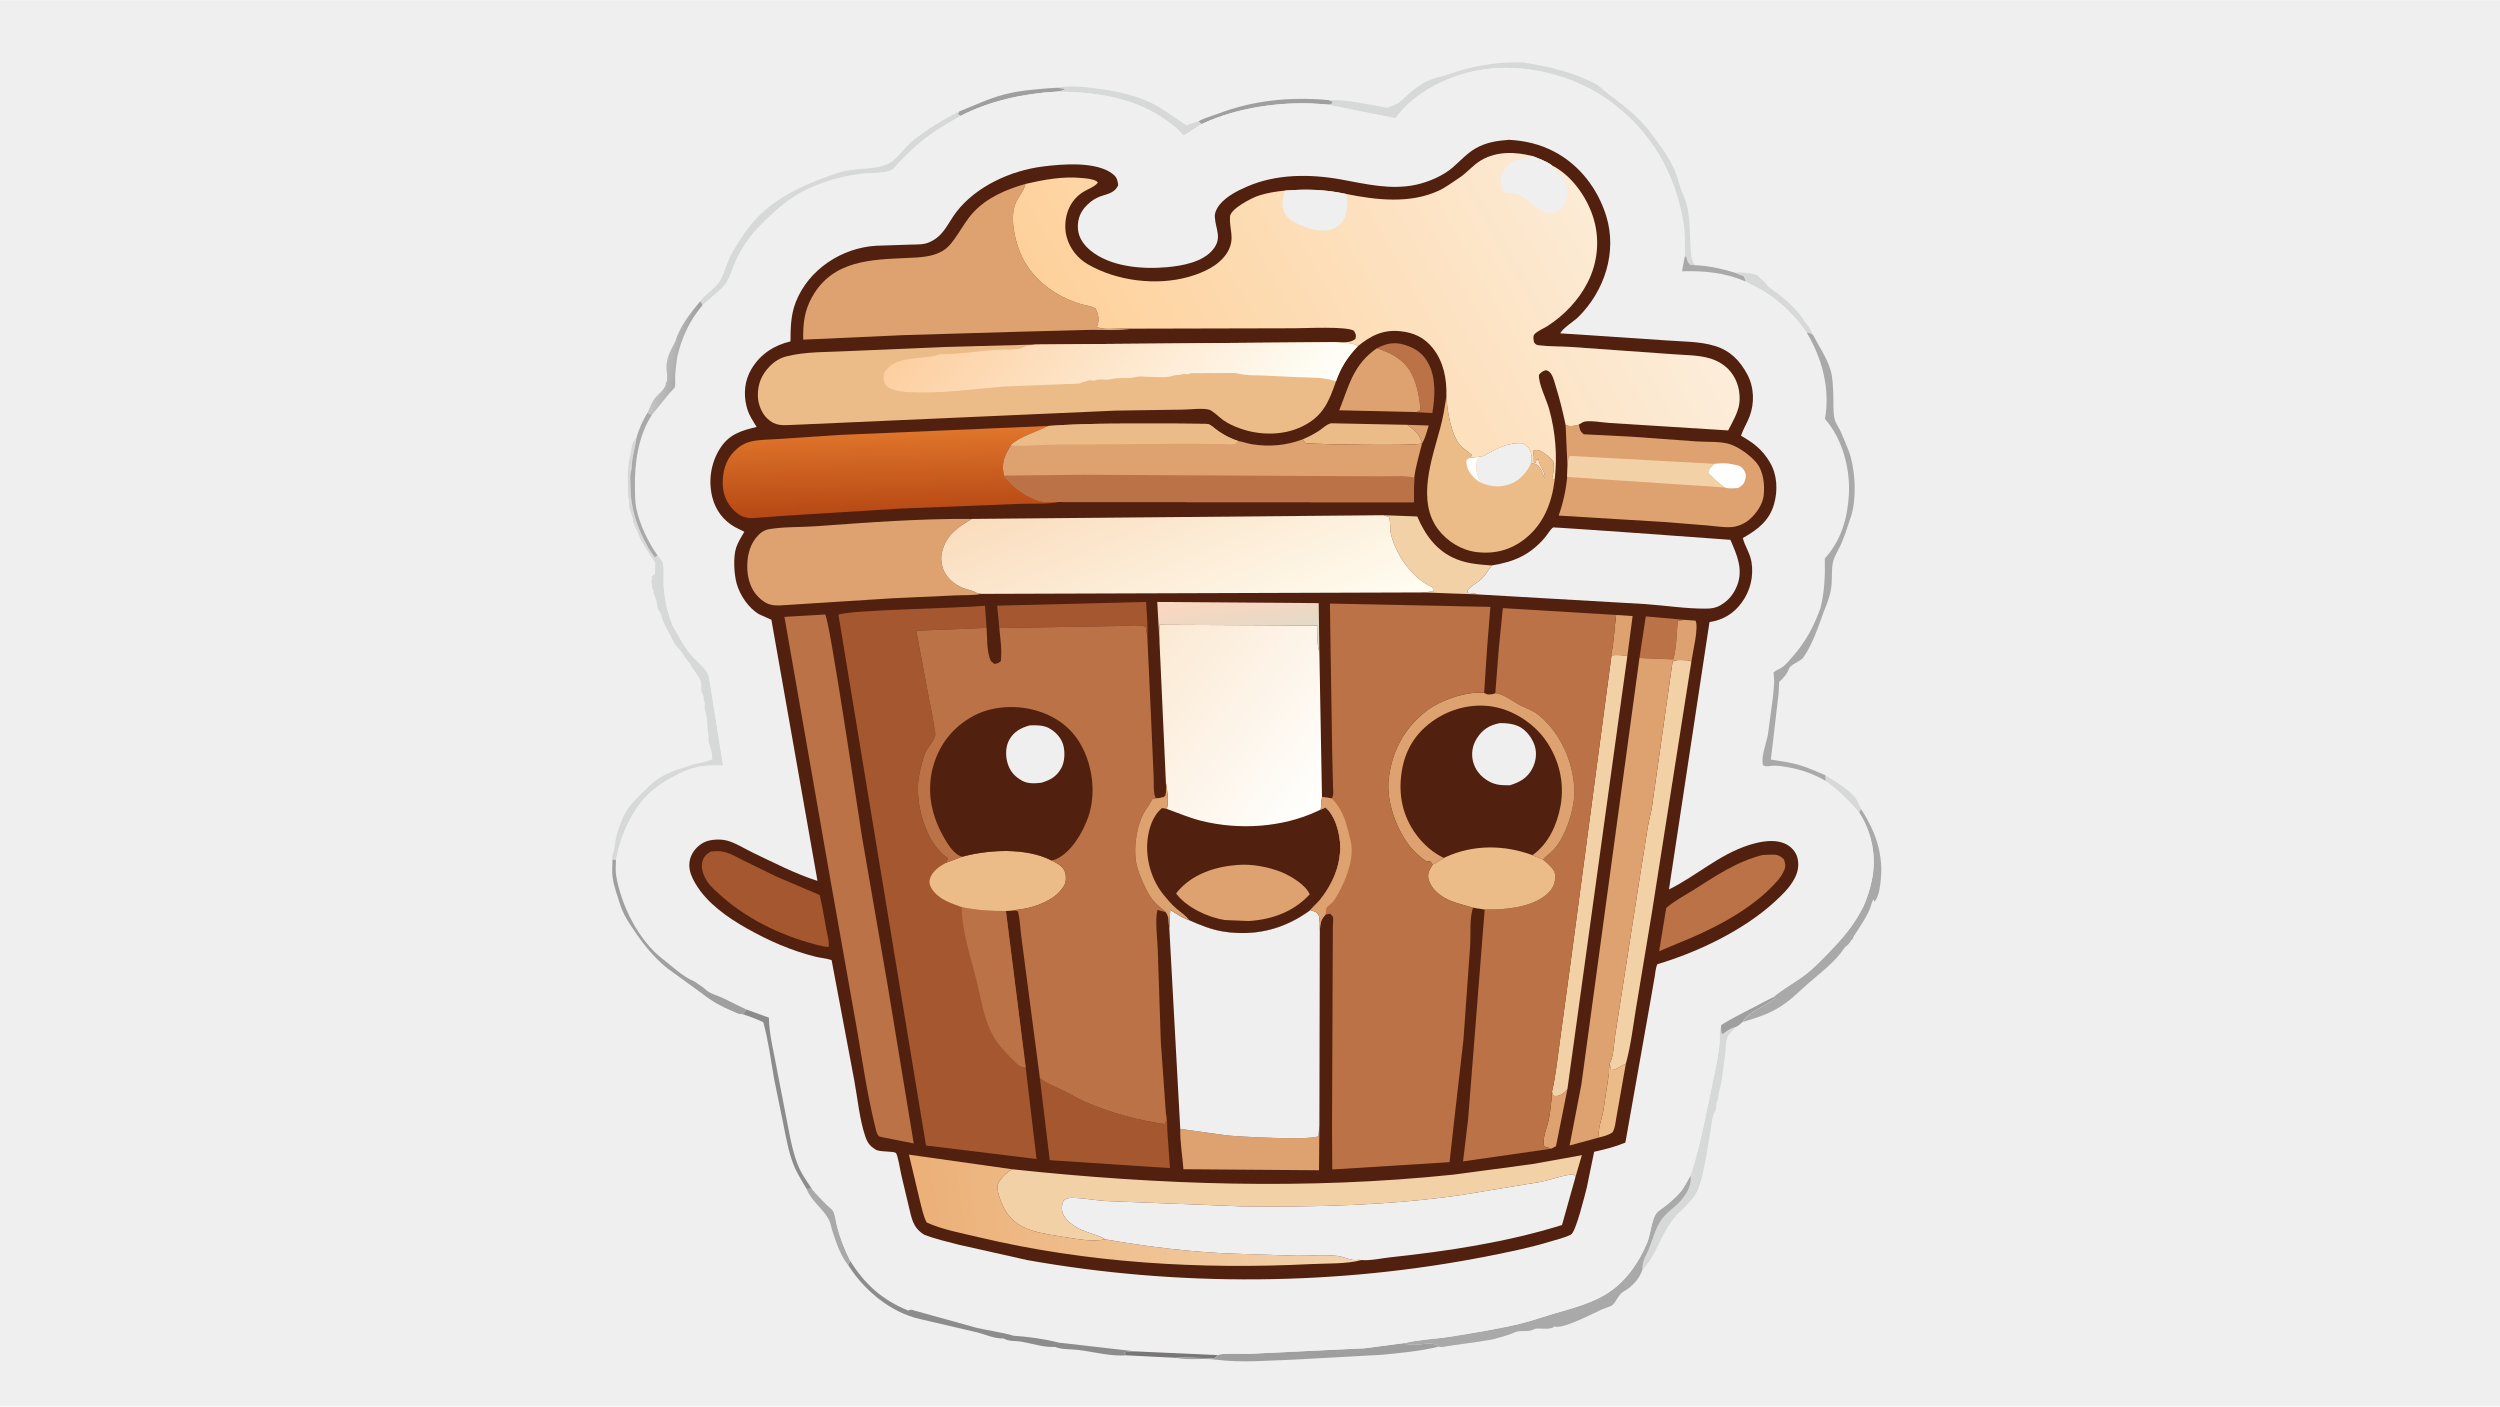
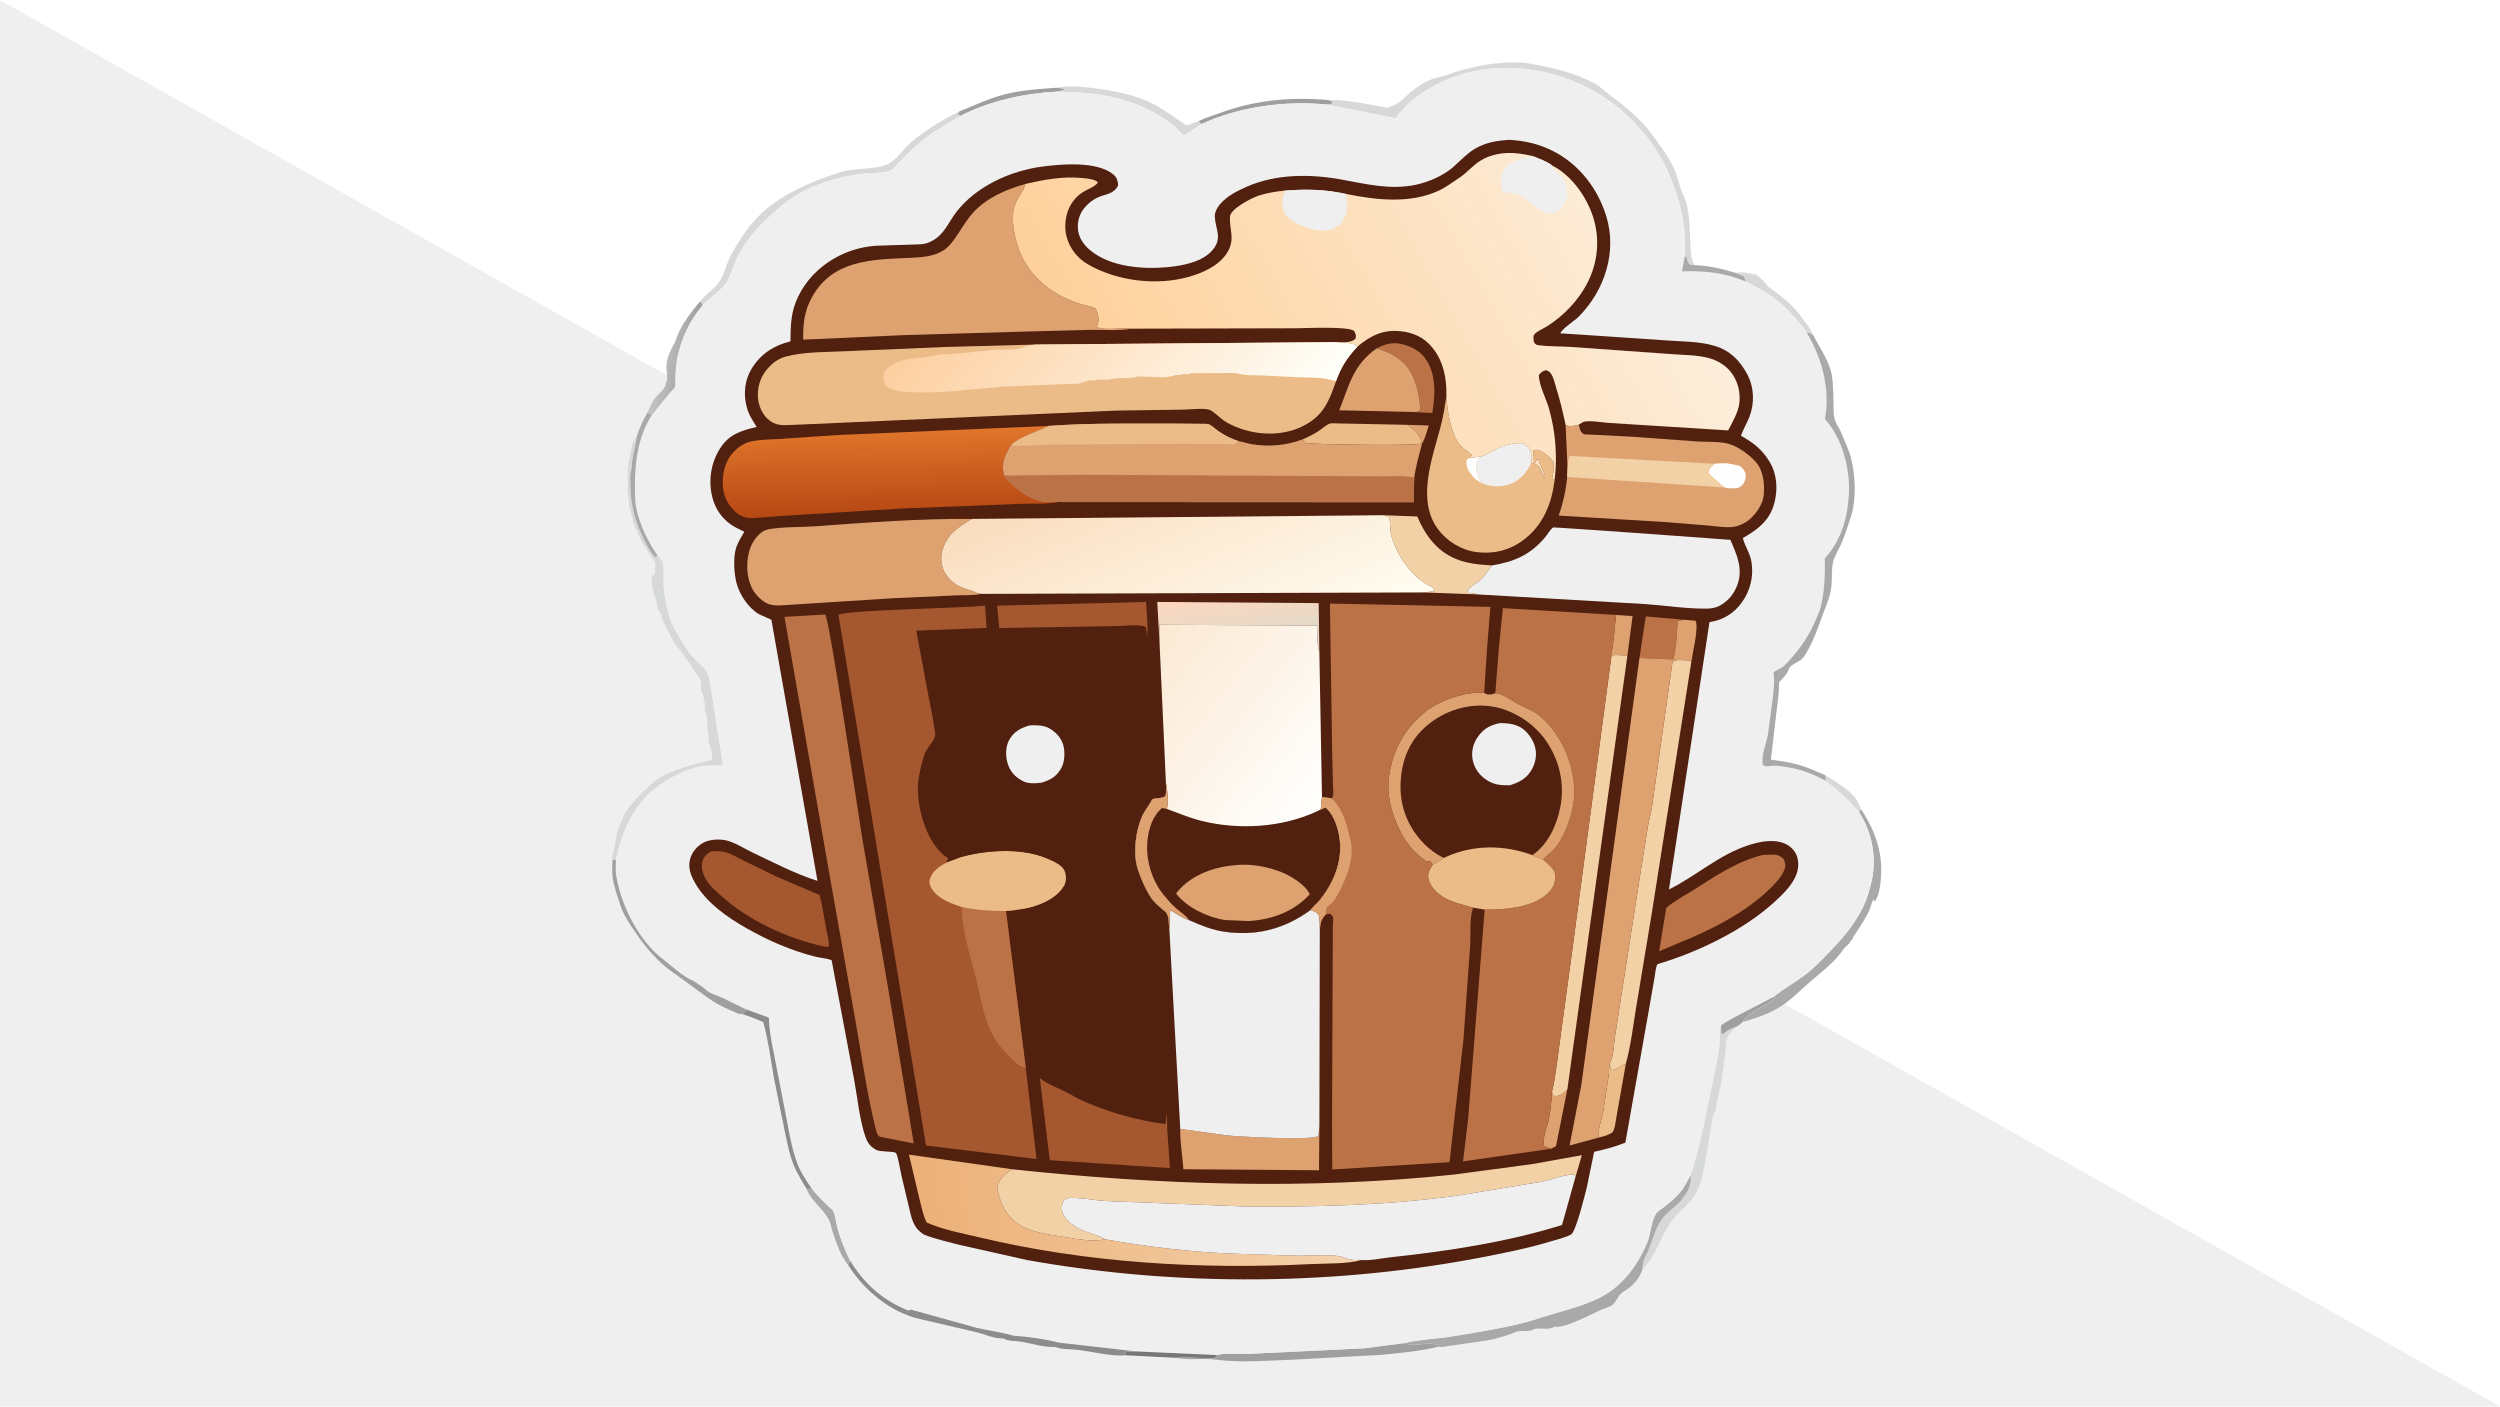
<svg xmlns="http://www.w3.org/2000/svg" version="1.1" style="display: block;" viewBox="0 0 2048 1152" width="1820" height="1024">
  <defs>
    <linearGradient id="Gradient1" gradientUnits="userSpaceOnUse" x1="565.324" y1="295.539" x2="539.044" y2="290.532">
      <stop class="stop0" offset="0" stop-opacity="1" stop-color="rgb(161,160,160)" />
      <stop class="stop1" offset="1" stop-opacity="1" stop-color="rgb(199,198,198)" />
    </linearGradient>
    <linearGradient id="Gradient2" gradientUnits="userSpaceOnUse" x1="1011.85" y1="486.139" x2="1016.05" y2="518.136">
      <stop class="stop0" offset="0" stop-opacity="1" stop-color="rgb(253,215,191)" />
      <stop class="stop1" offset="1" stop-opacity="1" stop-color="rgb(228,217,199)" />
    </linearGradient>
    <linearGradient id="Gradient3" gradientUnits="userSpaceOnUse" x1="755.648" y1="1012.95" x2="1084.21" y2="967.073">
      <stop class="stop0" offset="0" stop-opacity="1" stop-color="rgb(236,176,120)" />
      <stop class="stop1" offset="1" stop-opacity="1" stop-color="rgb(243,209,170)" />
    </linearGradient>
    <linearGradient id="Gradient4" gradientUnits="userSpaceOnUse" x1="722.832" y1="420.058" x2="721.55" y2="352.161">
      <stop class="stop0" offset="0" stop-opacity="1" stop-color="rgb(183,73,20)" />
      <stop class="stop1" offset="1" stop-opacity="1" stop-color="rgb(224,117,43)" />
    </linearGradient>
    <linearGradient id="Gradient5" gradientUnits="userSpaceOnUse" x1="928.677" y1="370.209" x2="1007.23" y2="553.274">
      <stop class="stop0" offset="0" stop-opacity="1" stop-color="rgb(250,221,190)" />
      <stop class="stop1" offset="1" stop-opacity="1" stop-color="rgb(255,253,242)" />
    </linearGradient>
    <linearGradient id="Gradient6" gradientUnits="userSpaceOnUse" x1="803.327" y1="208.335" x2="1027.89" y2="388.433">
      <stop class="stop0" offset="0" stop-opacity="1" stop-color="rgb(253,207,160)" />
      <stop class="stop1" offset="1" stop-opacity="1" stop-color="rgb(254,255,249)" />
    </linearGradient>
    <linearGradient id="Gradient7" gradientUnits="userSpaceOnUse" x1="940.797" y1="526.072" x2="1092.26" y2="644.29">
      <stop class="stop0" offset="0" stop-opacity="1" stop-color="rgb(251,233,211)" />
      <stop class="stop1" offset="1" stop-opacity="1" stop-color="rgb(255,255,254)" />
    </linearGradient>
    <linearGradient id="Gradient8" gradientUnits="userSpaceOnUse" x1="925.222" y1="364.328" x2="1323.96" y2="140.932">
      <stop class="stop0" offset="0" stop-opacity="1" stop-color="rgb(254,209,155)" />
      <stop class="stop1" offset="1" stop-opacity="1" stop-color="rgb(252,237,218)" />
    </linearGradient>
  </defs>
-   <path transform="translate(0,0)" fill="rgb(239,239,239)" d="M -0 -0 L 2048 0 L 2048 1152 L -0 1152 L -0 -0 z" />
+   <path transform="translate(0,0)" fill="rgb(239,239,239)" d="M -0 -0 L 2048 1152 L -0 1152 L -0 -0 z" />
  <path transform="translate(0,0)" fill="rgb(215,216,216)" d="M 1495.37 634.936 C 1503.07 639.811 1514.03 646.225 1519.74 653.239 C 1521.87 655.86 1523.15 659.586 1524.55 662.65 L 1523.01 665.455 C 1514.57 655.494 1506.05 647.484 1495.64 639.586 L 1495.37 634.936 z" />
  <path transform="translate(0,0)" fill="rgb(160,159,159)" d="M 785.809 91.158 C 797.834 86.376 809.957 80.577 822.5 77.271 C 835.91 73.737 851.651 72.684 865.481 71.738 L 872.882 72.5 C 871.245 74.319 867.949 74.49 865.621 74.944 C 839.468 76.249 810.182 82.595 786.934 94.801 L 784.602 93.466 L 785.809 91.158 z" />
  <path transform="translate(0,0)" fill="rgb(170,169,169)" d="M 665.048 973.695 C 668.926 978.519 673.289 982.819 677.664 987.18 C 678.955 988.467 681.964 990.697 682.648 992.13 C 684.382 995.765 684.895 1001.7 686.013 1005.73 C 688.643 1015.21 692.093 1023.91 696.469 1032.7 L 694.751 1036.1 C 688.742 1028.93 684.954 1017.67 682.058 1008.87 C 681.005 1005.67 680.558 1001.93 678.988 998.971 C 674.114 989.778 664.709 983.984 660.71 973.774 L 665.048 973.695 z" />
  <path transform="translate(0,0)" fill="rgb(215,216,216)" d="M 1421.27 223.249 C 1427.71 222.65 1432.73 223.481 1438.94 224.964 C 1442.05 227.805 1446.03 230.788 1448.19 234.387 C 1459.05 242.213 1470.67 251.024 1477.89 262.552 C 1478.47 263.477 1479.03 264.103 1479.75 264.912 C 1482.13 267.595 1483.62 271.178 1485.31 274.343 C 1483.41 272.966 1482.39 272.377 1480.02 272.267 C 1471.04 259.441 1460 248.117 1446.79 239.63 C 1441.42 236.184 1435.48 233.654 1429.94 230.486 C 1429.88 228.809 1429.01 227.403 1428.29 225.927 C 1425.88 225.353 1423.56 224.211 1421.27 223.249 z" />
  <path transform="translate(0,0)" fill="rgb(160,159,159)" d="M 981.64 99.319 C 986.84 96.42 992.481 95.001 998 92.922 C 1027.42 81.838 1057.23 79.029 1088.48 81.867 L 1091.99 83.191 L 1090.5 85.49 L 1087.26 85.546 C 1054.3 82.057 1014.42 87.189 984.37 101.522 L 981.64 99.319 z" />
  <path transform="translate(0,0)" fill="rgb(215,216,216)" d="M 865.481 71.738 C 874.727 70.058 884.247 70.664 893.5 71.758 C 914.235 74.209 935.821 78.252 953.5 90.192 L 972.096 102.653 C 973.476 102.148 980.795 99.022 981.64 99.319 L 984.37 101.522 C 982.53 102.744 970.659 110.714 969.637 110.585 C 969.266 110.538 965.096 106.122 964.5 105.571 C 960.595 101.965 956.216 98.912 951.789 95.989 C 949.28 94.332 946.738 92.748 944.086 91.331 C 919.647 78.275 892.854 75.18 865.621 74.944 C 867.949 74.49 871.245 74.319 872.882 72.5 L 865.481 71.738 z" />
  <path transform="translate(0,0)" fill="rgb(160,159,159)" d="M 997.599 1109.97 C 999.926 1108.16 1018.33 1108.98 1022.03 1108.97 L 1117.98 1104.36 L 1150.45 1100.09 C 1158.69 1104.42 1172.58 1097.01 1178.59 1103 C 1163.54 1106.8 1147.43 1108.14 1132 1109.71 L 1060.5 1113.64 C 1038.14 1114.36 1017.82 1116.47 995.409 1113.63 C 984.662 1112.28 973.71 1114.41 962.96 1112.17 C 971.22 1111.38 980.326 1112.44 988.698 1112.38 C 989.919 1112.37 994.013 1112.79 994.975 1112.33 C 995.755 1111.97 996.91 1110.59 997.599 1109.97 z" />
  <path transform="translate(0,0)" fill="rgb(215,216,216)" d="M 573.678 246.587 C 578.063 240.38 585.813 236.518 589.688 230.124 C 593.854 223.25 595.258 215.031 599.207 208.026 C 605.139 197.504 612.013 186.634 620.46 177.92 C 638.284 159.533 663.691 148.889 687.736 141.13 C 700.153 137.123 715.574 139.289 727.048 134.362 C 734.498 131.164 740.906 120.699 747.392 115.445 C 759.131 105.936 772.319 97.908 785.809 91.158 L 784.602 93.466 L 786.934 94.801 C 773.671 102.353 761.374 109.736 749.851 119.924 C 744.94 124.265 740.298 128.988 735.8 133.754 C 734.213 135.436 731.924 138.591 729.873 139.443 C 723.323 142.166 712.187 141.383 705 142.331 C 685.126 144.951 664.869 151.242 648.184 162.5 C 640.079 167.969 632.484 175.198 625.437 181.934 C 615.061 191.853 607.098 203.231 601.515 216.457 C 599.519 221.187 597.794 227.482 594.902 231.658 C 590.613 237.852 581.29 244.473 575.617 249.753 L 573.678 246.587 z" />
  <path transform="translate(0,0)" fill="rgb(215,216,216)" d="M 1384.74 962.969 C 1389.73 948.842 1392.83 934.28 1396.14 919.713 L 1406.27 870.887 C 1407.09 865.816 1408.16 860.611 1408.53 855.5 C 1408.9 850.362 1408.31 844.955 1409.86 839.996 C 1409.96 842.025 1409.54 845.815 1411 847.142 C 1414.43 844.593 1417.82 842.068 1422.08 841.112 C 1419.32 844.49 1416.2 846.458 1414.77 850.589 C 1413.67 853.766 1413.98 857.533 1413.55 860.857 L 1410.49 884.505 C 1409.77 889.607 1407.3 895.519 1407.49 900.5 C 1405.34 902.647 1406.57 907.818 1405.05 910.094 C 1402.24 914.305 1402.21 921.017 1401.3 925.918 C 1398.47 941.226 1396.83 957.575 1391.68 972.324 C 1387.45 984.459 1376.76 990.122 1369.58 999.998 C 1360.12 1013.02 1356.62 1028.27 1345.42 1040.1 C 1345.4 1035.62 1346.47 1031.93 1348.52 1027.97 C 1353.36 1018.62 1355.5 1006.16 1361.92 997.919 C 1366.6 991.921 1373.39 988.09 1377.88 982.315 L 1378.49 981.5 L 1380.39 978.89 L 1380.98 977.995 L 1382.65 975.251 C 1384.35 971.916 1385.9 966.632 1384.74 962.969 z" />
  <path transform="translate(0,0)" fill="rgb(170,169,169)" d="M 1523.01 665.455 L 1524.55 662.65 C 1538.17 683.51 1544.32 704.064 1539.53 729.098 C 1538.98 731.994 1537.74 736.457 1535.5 738.49 L 1534.75 736.495 C 1534.12 737.665 1533.58 738.665 1533.26 739.966 C 1531.21 748.224 1523.72 759.11 1518.96 766.251 C 1518.29 767.255 1517.91 768.365 1517.5 769.49 L 1516.49 770 L 1515.99 771.027 C 1514.94 773.033 1512.86 774.588 1511.18 776.062 C 1503.05 788.352 1492.55 795.611 1481.76 805.084 C 1473.16 812.628 1465.87 820.421 1455.7 826.181 C 1446.55 831.366 1437.56 834.091 1427.58 837.061 C 1433 827.602 1445.46 825.126 1453.45 817.872 L 1452.8 816.592 C 1460.54 810.101 1469.84 805.045 1478 798.99 C 1485.55 793.39 1491.97 786.652 1498.46 779.904 C 1510.06 767.85 1518.79 757.733 1526.37 742.662 C 1529.46 735.978 1531.71 728.694 1533.28 721.504 C 1537.48 702.263 1533.66 681.919 1523.01 665.455 z" />
  <path transform="translate(0,0)" fill="rgb(215,216,216)" d="M 1088.48 81.867 C 1103.19 81.305 1121.71 85.486 1136.18 88.141 C 1141.89 86.189 1145.09 85.168 1149.5 80.944 C 1155.9 74.821 1163.25 68.677 1171.5 65.272 C 1175.93 63.443 1181.23 62.599 1185.86 61.005 C 1207.1 53.696 1225.17 50.409 1247.75 51.04 C 1267.74 54.164 1288.36 58.725 1306.46 68.244 C 1310.73 70.486 1314.16 74.263 1318 77.138 C 1331.45 87.204 1343.58 96.646 1353.58 110.399 C 1360.16 119.451 1367.14 128.567 1371.73 138.823 C 1374.03 143.956 1375.12 149.468 1377.01 154.747 C 1378.57 159.108 1380.71 163.216 1381.83 167.734 C 1384.25 177.541 1384.19 188.088 1384.72 198.125 C 1385.06 204.428 1384.65 211.997 1388.43 217.109 L 1384.5 216.716 C 1382.27 214.344 1382.18 213.092 1381.51 210 L 1380.2 209.926 C 1380.07 200.65 1380.51 191.18 1378.98 182 C 1372.14 141.022 1351.81 106.252 1317.66 81.951 C 1288.09 60.905 1247.71 51.1 1211.91 57.313 C 1186.78 61.676 1158.1 75.481 1143.28 96.783 L 1087.26 85.546 L 1090.5 85.49 L 1091.99 83.191 L 1088.48 81.867 z" />
  <path transform="translate(0,0)" fill="rgb(215,216,216)" d="M 521.507 357.991 C 520.79 363.957 519.086 369.686 518.104 375.616 C 517.516 379.168 517.828 383.083 516.817 386.499 C 515.902 389.594 516.39 393.884 516.4 397.116 C 516.457 416.164 521.628 431.576 530.777 448.111 C 532.399 451.044 534.408 453.79 536.489 456.412 L 538.706 454.952 C 540.009 456.488 542.447 458.878 542.969 460.819 C 544.445 466.312 543.314 474.752 543.707 480.588 C 544.387 490.663 547.198 504.158 551.5 513.186 C 553.25 516.857 555.837 520.032 557.465 523.78 C 560.244 528.319 563.063 532.786 566.514 536.853 C 570.967 542.099 579.004 547.521 580.772 554.187 L 592.364 626.927 C 586.445 627.045 579.936 626.699 574.109 627.655 C 559.791 630.004 539.813 641.412 529.74 651.865 C 517.388 664.683 508.712 684.025 505.204 701.493 L 504.564 704.564 L 501.796 703.814 C 501.639 702.242 501.402 701.003 502.048 699.517 C 503.319 696.594 503.651 690.973 504.372 687.543 C 505.723 681.12 508.318 673.913 511.126 668 C 514.272 661.377 520.1 655.19 525.333 650.132 C 529.896 645.722 534.88 640.487 540.268 637.1 C 548.402 631.986 558.137 629.289 567.232 626.369 C 570.468 625.33 573.908 625.129 577.062 624.029 C 579.243 623.269 581.353 622.944 583.5 622 C 583.51 616.313 582.15 612.408 580.51 607.5 C 580.145 606.408 580.769 604.257 580.51 603 C 579.02 595.755 580.017 588.251 577.51 581.5 C 576.503 578.787 578.45 576.41 576.51 573.5 C 576.671 570.895 576.41 569.287 574.947 567.094 C 573.783 565.346 574.853 561.344 574.288 559.053 L 574.005 557.995 C 573.317 554.81 571.393 553.642 570.005 550.995 C 568.473 548.072 566.169 546.824 565.51 543.5 C 561.36 539.625 558.842 533.717 554.982 529.958 C 553.518 528.533 552.693 527.651 551.849 525.767 C 548.758 518.868 544.467 512.929 542.204 505.647 C 541.691 503.998 541.2 501.852 540.128 500.481 C 539.162 499.246 538.828 498.731 538.599 497.146 C 538.226 494.569 537.339 489.165 535.979 487.125 C 535.28 486.077 535.51 485.251 535.51 484 C 534.062 482.274 534.125 479.751 533.851 477.591 C 533.597 475.583 533.255 475.361 534.505 473.75 L 533.51 472.5 L 536.5 470 C 536.503 467.381 537.137 462.905 536.51 460.5 C 536.221 459.39 534.215 457.058 533.51 456 L 526.005 443.995 C 523.99 440.673 522.918 436.689 521.128 433.257 C 520.478 432.013 519.895 430.966 519.663 429.56 C 519.378 427.83 519.07 428.672 518.51 427.5 C 518.247 426.949 518.74 425.598 518.51 425 C 517.288 421.83 516.693 418.687 515.51 415.5 C 514.503 412.787 516.45 410.41 514.51 407.5 C 514.51 396.807 513.42 384.697 515.864 374.576 L 518.005 364.005 C 518.494 361.62 520.075 359.892 521.507 357.991 z" />
  <path transform="translate(0,0)" fill="rgb(170,169,169)" d="M 1384.74 962.969 C 1385.9 966.632 1384.35 971.916 1382.65 975.251 L 1380.98 977.995 L 1380.39 978.89 L 1378.49 981.5 L 1377.88 982.315 C 1373.39 988.09 1366.6 991.921 1361.92 997.919 C 1355.5 1006.16 1353.36 1018.62 1348.52 1027.97 C 1346.47 1031.93 1345.4 1035.62 1345.42 1040.1 C 1342.82 1047.84 1337.14 1053.78 1330.16 1057.82 C 1325.42 1060.56 1324.6 1065.66 1320.95 1068.91 C 1319.55 1070.15 1314.56 1071.51 1312.6 1072.38 C 1305.2 1075.69 1281.59 1088.25 1274.25 1086.69 L 1273.49 1086.5 L 1272.87 1086.97 C 1268.39 1089.92 1259.83 1086.95 1256.44 1088.91 C 1252.12 1091.4 1245.41 1089.23 1241.07 1091.24 C 1237.44 1092.92 1230.88 1094.99 1226.99 1095.92 L 1225.65 1096.35 C 1221.16 1097.74 1216.57 1097.99 1211.99 1098.87 L 1186.53 1102.51 C 1184.5 1102.78 1180.38 1103.92 1178.59 1103 C 1172.58 1097.01 1158.69 1104.42 1150.45 1100.09 C 1163.1 1097.1 1176.46 1096.79 1189.3 1094.68 C 1208.02 1091.6 1227.27 1088.6 1245.7 1084.13 C 1255.32 1081.8 1264.73 1078.36 1274.26 1075.63 C 1287.42 1071.85 1302.68 1067.67 1314.5 1060.72 C 1330.78 1051.14 1342.03 1035.34 1349.23 1018.18 C 1352.18 1011.13 1352.66 1001.03 1356.24 994.769 C 1357.78 992.062 1361.36 990.073 1363.79 988.21 C 1368 984.981 1372.26 981.129 1375.84 977.218 C 1379.49 973.226 1382.12 967.699 1384.74 962.969 z" />
  <path transform="translate(0,0)" fill="rgb(239,239,239)" d="M 1087.26 85.546 L 1143.28 96.783 C 1158.1 75.481 1186.78 61.676 1211.91 57.313 C 1247.71 51.1 1288.09 60.905 1317.66 81.951 C 1351.81 106.252 1372.14 141.022 1378.98 182 C 1380.51 191.18 1380.07 200.65 1380.2 209.926 L 1381.51 210 C 1382.18 213.092 1382.27 214.344 1384.5 216.716 L 1388.43 217.109 C 1399.23 217.443 1410.98 220.083 1421.27 223.249 C 1423.56 224.211 1425.88 225.353 1428.29 225.927 C 1429.01 227.403 1429.88 228.809 1429.94 230.486 C 1435.48 233.654 1441.42 236.184 1446.79 239.63 C 1460 248.117 1471.04 259.441 1480.02 272.267 C 1482.39 272.377 1483.41 272.966 1485.31 274.343 C 1490.01 283.433 1496.74 293.302 1499.61 303.062 C 1501.41 309.145 1501.52 316.062 1501.83 322.361 C 1502.15 328.827 1501.44 337 1502.93 343.161 C 1503.91 347.21 1506.85 350.586 1508.36 354.437 C 1510.86 360.797 1514.46 368.078 1516.19 374.601 C 1520.01 389.067 1520.86 409.393 1516.14 423.612 L 1515.5 425.406 C 1513.26 432.463 1511 439.241 1508.01 446.049 C 1506.05 450.502 1502.53 455.769 1501.55 460.48 C 1500.37 466.118 1500.86 472.72 1500.43 478.5 C 1499.82 486.555 1497.08 493.542 1494.06 500.939 C 1489.68 512.973 1484.83 527.674 1477.46 538.249 C 1474.72 542.174 1466.82 543.708 1465.34 548.081 C 1463.99 552.079 1460.54 555.714 1457.49 558.5 L 1457.06 567.769 L 1450.69 622.144 C 1458.55 623.318 1466.73 624.399 1474.36 626.673 C 1481.64 628.847 1488.36 632.112 1495.37 634.936 L 1495.64 639.586 C 1506.05 647.484 1514.57 655.494 1523.01 665.455 C 1533.66 681.919 1537.48 702.263 1533.28 721.504 C 1531.71 728.694 1529.46 735.978 1526.37 742.662 C 1518.79 757.733 1510.06 767.85 1498.46 779.904 C 1491.97 786.652 1485.55 793.39 1478 798.99 C 1469.84 805.045 1460.54 810.101 1452.8 816.592 L 1453.45 817.872 C 1445.46 825.126 1433 827.602 1427.58 837.061 C 1425.83 838.606 1424.25 840.181 1422.08 841.112 C 1417.82 842.068 1414.43 844.593 1411 847.142 C 1409.54 845.815 1409.96 842.025 1409.86 839.996 C 1408.31 844.955 1408.9 850.362 1408.53 855.5 C 1408.16 860.611 1407.09 865.816 1406.27 870.887 L 1396.14 919.713 C 1392.83 934.28 1389.73 948.842 1384.74 962.969 C 1382.12 967.699 1379.49 973.226 1375.84 977.218 C 1372.26 981.129 1368 984.981 1363.79 988.21 C 1361.36 990.073 1357.78 992.062 1356.24 994.769 C 1352.66 1001.03 1352.18 1011.13 1349.23 1018.18 C 1342.03 1035.34 1330.78 1051.14 1314.5 1060.72 C 1302.68 1067.67 1287.42 1071.85 1274.26 1075.63 C 1264.73 1078.36 1255.32 1081.8 1245.7 1084.13 C 1227.27 1088.6 1208.02 1091.6 1189.3 1094.68 C 1176.46 1096.79 1163.1 1097.1 1150.45 1100.09 L 1117.98 1104.36 L 1022.03 1108.97 C 1018.33 1108.98 999.926 1108.16 997.599 1109.97 C 996.91 1110.59 995.755 1111.97 994.975 1112.33 C 994.013 1112.79 989.919 1112.37 988.698 1112.38 C 980.326 1112.44 971.22 1111.38 962.96 1112.17 L 922.593 1110.15 C 910.092 1111.15 895.605 1107.2 883.129 1105.7 C 877.236 1104.99 869.775 1105.53 864.374 1103.26 C 854.619 1103.7 845.874 1100.52 836.416 1098.92 C 832.14 1098.2 825.91 1098.81 822.277 1096.35 C 814.359 1096.62 807.219 1092.96 799.673 1091.14 L 753.739 1080.45 C 729.464 1075.02 707.772 1056.76 694.751 1036.1 L 696.469 1032.7 C 692.093 1023.91 688.643 1015.21 686.013 1005.73 C 684.895 1001.7 684.382 995.765 682.648 992.13 C 681.964 990.697 678.955 988.467 677.664 987.18 C 673.289 982.819 668.926 978.519 665.048 973.695 L 660.71 973.774 C 656.935 967.22 652.823 960.922 650.031 953.859 C 645.853 943.291 643.881 931.316 641.599 920.194 L 634.045 883.141 C 631.426 867.89 629.433 852.159 625.258 837.243 C 619.535 834.551 614.065 832.471 608.04 830.58 C 604.971 830.876 602.514 829.214 599.768 828.077 C 590.984 824.439 582.85 819.906 575.392 813.915 L 547.07 793.382 C 533.787 782.846 524.649 770.194 515.55 756.208 C 512.803 751.985 509.772 746.486 508.295 741.67 C 505.914 733.903 502.844 726.333 501.807 718.207 C 501.226 713.654 501.751 708.434 501.796 703.814 L 504.564 704.564 L 505.204 701.493 C 508.712 684.025 517.388 664.683 529.74 651.865 C 539.813 641.412 559.791 630.004 574.109 627.655 C 579.936 626.699 586.445 627.045 592.364 626.927 L 580.772 554.187 C 579.004 547.521 570.967 542.099 566.514 536.853 C 563.063 532.786 560.244 528.319 557.465 523.78 C 555.837 520.032 553.25 516.857 551.5 513.186 C 547.198 504.158 544.387 490.663 543.707 480.588 C 543.314 474.752 544.445 466.312 542.969 460.819 C 542.447 458.878 540.009 456.488 538.706 454.952 L 536.489 456.412 C 534.408 453.79 532.399 451.044 530.777 448.111 C 521.628 431.576 516.457 416.164 516.4 397.116 C 516.39 393.884 515.902 389.594 516.817 386.499 C 517.828 383.083 517.516 379.168 518.104 375.616 C 519.086 369.686 520.79 363.957 521.507 357.991 C 523.633 350.709 526.542 344.452 530.413 337.974 C 531.986 334.274 533.687 330.208 535.911 326.859 C 538.71 322.646 545.019 319.247 545.472 313.916 C 545.581 312.637 545.632 312.876 546.5 312 L 546.51 306.5 C 544.418 295.934 548.322 288.613 553.167 279.634 C 556.968 267.166 565.416 256.426 573.678 246.587 L 575.617 249.753 C 581.29 244.473 590.613 237.852 594.902 231.658 C 597.794 227.482 599.519 221.187 601.515 216.457 C 607.098 203.231 615.061 191.853 625.437 181.934 C 632.484 175.198 640.079 167.969 648.184 162.5 C 664.869 151.242 685.126 144.951 705 142.331 C 712.187 141.383 723.323 142.166 729.873 139.443 C 731.924 138.591 734.213 135.436 735.8 133.754 C 740.298 128.988 744.94 124.265 749.851 119.924 C 761.374 109.736 773.671 102.353 786.934 94.801 C 810.182 82.595 839.468 76.249 865.621 74.944 C 892.854 75.18 919.647 78.275 944.086 91.331 C 946.738 92.748 949.28 94.332 951.789 95.989 C 956.216 98.912 960.595 101.965 964.5 105.571 C 965.096 106.122 969.266 110.538 969.637 110.585 C 970.659 110.714 982.53 102.744 984.37 101.522 C 1014.42 87.189 1054.3 82.057 1087.26 85.546 z" />
  <path transform="translate(0,0)" fill="rgb(160,159,159)" d="M 1452.8 816.592 L 1453.45 817.872 C 1445.46 825.126 1433 827.602 1427.58 837.061 C 1425.83 838.606 1424.25 840.181 1422.08 841.112 C 1417.82 842.068 1414.43 844.593 1411 847.142 C 1409.54 845.815 1409.96 842.025 1409.86 839.996 C 1411.04 837.66 1447.41 819.68 1452.8 816.592 z" />
  <path transform="translate(0,0)" fill="rgb(170,169,169)" d="M 1380.2 209.926 L 1381.51 210 C 1382.18 213.092 1382.27 214.344 1384.5 216.716 L 1388.43 217.109 C 1399.23 217.443 1410.98 220.083 1421.27 223.249 C 1423.56 224.211 1425.88 225.353 1428.29 225.927 C 1429.01 227.403 1429.88 228.809 1429.94 230.486 C 1413.18 223.147 1395.99 221.576 1377.9 222.088 L 1380.2 209.926 z" />
  <path transform="translate(0,0)" fill="rgb(121,118,120)" d="M 930.104 1106.91 L 997.599 1109.97 C 996.91 1110.59 995.755 1111.97 994.975 1112.33 C 994.013 1112.79 989.919 1112.37 988.698 1112.38 C 980.326 1112.44 971.22 1111.38 962.96 1112.17 L 922.593 1110.15 L 920.495 1108.25 C 923.44 1106.76 926.863 1107.01 930.104 1106.91 z" />
  <path transform="translate(0,0)" fill="rgb(170,169,169)" d="M 530.413 337.974 L 534.076 339.681 C 522.953 356.661 519.78 378.962 520.131 398.844 C 520.235 404.706 520.138 410.84 521.318 416.595 C 523.892 429.15 531.239 444.602 538.706 454.952 L 536.489 456.412 C 534.408 453.79 532.399 451.044 530.777 448.111 C 521.628 431.576 516.457 416.164 516.4 397.116 C 516.39 393.884 515.902 389.594 516.817 386.499 C 517.828 383.083 517.516 379.168 518.104 375.616 C 519.086 369.686 520.79 363.957 521.507 357.991 C 523.633 350.709 526.542 344.452 530.413 337.974 z" />
  <path transform="translate(0,0)" fill="rgb(141,140,140)" d="M 611.1 826.721 L 629.866 833.5 C 630.131 847.382 633.739 860.661 636.151 874.245 L 643.948 914.5 C 646.507 927.523 648.422 940.013 652.991 952.603 C 655.747 960.197 660.508 967.076 665.048 973.695 L 660.71 973.774 C 656.935 967.22 652.823 960.922 650.031 953.859 C 645.853 943.291 643.881 931.316 641.599 920.194 L 634.045 883.141 C 631.426 867.89 629.433 852.159 625.258 837.243 C 619.535 834.551 614.065 832.471 608.04 830.58 C 609.715 829.379 610.312 828.618 611.1 826.721 z" />
  <path transform="translate(0,0)" fill="url(#Gradient1)" d="M 573.678 246.587 L 575.617 249.753 C 564.478 263.005 558.601 276.015 554.664 292.769 C 554.027 297.987 553.309 303.243 553.071 308.496 C 552.976 310.588 553.459 314.985 552.854 316.797 C 552.414 318.115 549.213 321.058 548.101 322.364 L 534.076 339.681 L 530.413 337.974 C 531.986 334.274 533.687 330.208 535.911 326.859 C 538.71 322.646 545.019 319.247 545.472 313.916 C 545.581 312.637 545.632 312.876 546.5 312 L 546.51 306.5 C 544.418 295.934 548.322 288.613 553.167 279.634 C 556.968 267.166 565.416 256.426 573.678 246.587 z" />
  <path transform="translate(0,0)" fill="rgb(160,159,159)" d="M 501.796 703.814 L 504.564 704.564 C 504.414 708.707 504.076 712.9 504.735 717.005 C 508.614 741.143 523.067 770.265 542.853 785.459 C 550.801 791.563 558.984 799.649 568.195 803.585 C 569.097 803.97 569.662 804.366 570.425 804.95 C 573.07 806.975 575.723 808.212 578.177 810.593 C 581.658 813.972 587.51 815.265 591.832 817.298 L 611.1 826.721 C 610.312 828.618 609.715 829.379 608.04 830.58 C 604.971 830.876 602.514 829.214 599.768 828.077 C 590.984 824.439 582.85 819.906 575.392 813.915 L 547.07 793.382 C 533.787 782.846 524.649 770.194 515.55 756.208 C 512.803 751.985 509.772 746.486 508.295 741.67 C 505.914 733.903 502.844 726.333 501.807 718.207 C 501.226 713.654 501.751 708.434 501.796 703.814 z" />
  <path transform="translate(0,0)" fill="rgb(141,140,140)" d="M 694.751 1036.1 L 696.469 1032.7 C 708.326 1051.88 722.947 1064.96 744.132 1073.5 C 746.396 1072.32 746.619 1072.68 749 1073.45 L 800.417 1087.72 C 810.276 1089.95 820.662 1091.23 830.343 1094.1 C 842.038 1094.88 855.341 1096.67 866.705 1099.56 L 866.718 1099.65 L 930.104 1106.91 C 926.863 1107.01 923.44 1106.76 920.495 1108.25 L 922.593 1110.15 C 910.092 1111.15 895.605 1107.2 883.129 1105.7 C 877.236 1104.99 869.775 1105.53 864.374 1103.26 C 854.619 1103.7 845.874 1100.52 836.416 1098.92 C 832.14 1098.2 825.91 1098.81 822.277 1096.35 C 814.359 1096.62 807.219 1092.96 799.673 1091.14 L 753.739 1080.45 C 729.464 1075.02 707.772 1056.76 694.751 1036.1 z" />
  <path transform="translate(0,0)" fill="rgb(170,169,169)" d="M 1480.02 272.267 C 1482.39 272.377 1483.41 272.966 1485.31 274.343 C 1490.01 283.433 1496.74 293.302 1499.61 303.062 C 1501.41 309.145 1501.52 316.062 1501.83 322.361 C 1502.15 328.827 1501.44 337 1502.93 343.161 C 1503.91 347.21 1506.85 350.586 1508.36 354.437 C 1510.86 360.797 1514.46 368.078 1516.19 374.601 C 1520.01 389.067 1520.86 409.393 1516.14 423.612 L 1515.5 425.406 C 1513.26 432.463 1511 439.241 1508.01 446.049 C 1506.05 450.502 1502.53 455.769 1501.55 460.48 C 1500.37 466.118 1500.86 472.72 1500.43 478.5 C 1499.82 486.555 1497.08 493.542 1494.06 500.939 C 1489.68 512.973 1484.83 527.674 1477.46 538.249 C 1474.72 542.174 1466.82 543.708 1465.34 548.081 C 1463.99 552.079 1460.54 555.714 1457.49 558.5 L 1457.06 567.769 L 1450.69 622.144 C 1458.55 623.318 1466.73 624.399 1474.36 626.673 C 1481.64 628.847 1488.36 632.112 1495.37 634.936 L 1495.64 639.586 C 1485.93 634.078 1477.06 630.746 1466.09 628.646 C 1461.89 627.842 1457.28 627.047 1453 627.1 C 1449.81 627.14 1447.06 628.408 1444.27 626.765 C 1442.29 620.244 1447.01 608.633 1448.31 601.531 L 1452.14 572.641 C 1452.89 565.154 1454.05 558.604 1452.85 551.065 C 1452.7 550.141 1457.44 547.919 1458.56 547.314 C 1462.27 545.309 1464.99 541.774 1467.75 538.661 C 1479 525.974 1485.77 513.604 1491.41 497.695 C 1494.72 484.318 1495.19 471.099 1494.87 457.393 C 1508.24 442.438 1513.46 424.846 1514.6 405.124 C 1515.82 383.939 1509.33 359.141 1494.99 343.11 C 1499.48 318.619 1492.62 293.158 1480.02 272.267 z" />
  <path transform="translate(0,0)" fill="rgb(81,32,14)" d="M 1236.07 114.401 C 1249.34 115.106 1261.16 117.834 1272.99 123.972 C 1293.9 134.822 1308.97 154.57 1315.84 176.881 C 1324.9 206.307 1314.5 237.889 1293.3 259.21 C 1289.37 263.162 1280.48 268.38 1278.11 272.917 L 1363.77 278.643 C 1377.19 279.714 1391.92 279.303 1404.83 283.248 C 1417.4 287.087 1425.35 295.269 1431.41 306.621 C 1437.02 317.162 1437.44 330.246 1433.12 341.39 C 1431.1 346.62 1427.9 351.481 1426.27 356.838 C 1436.54 362.723 1443.74 368.138 1449.92 378.624 C 1455.91 388.805 1456.49 401.412 1453.37 412.615 C 1449.51 426.525 1439.65 433.893 1427.71 440.609 C 1429.41 447.422 1433.68 453.074 1434.83 460.298 C 1436.71 472.122 1433.89 483.776 1426.86 493.435 C 1420.19 502.59 1411.58 507.746 1400.41 509.495 L 1367.21 728.506 C 1389.66 717.427 1408.22 699.979 1432.63 692.162 C 1442.17 689.105 1454.45 686.675 1463.77 691.742 C 1467.7 693.878 1471.07 697.716 1472.3 702.044 C 1474.13 708.485 1472.87 714.51 1469.71 720.225 C 1465.62 727.605 1459.71 733.212 1453.53 738.848 C 1428.13 762.027 1390.62 779.991 1357.79 789.698 C 1356.29 792.424 1356.03 797.026 1355.5 800.128 L 1351.56 822.713 L 1331.51 935.877 C 1323.22 939.32 1314.65 941.439 1305.91 943.424 L 1299.92 972.569 C 1298.41 978.469 1290.94 1009.25 1286.89 1011.27 C 1281.74 1013.84 1274.99 1015.39 1269.44 1017.08 C 1253.11 1022.06 1236.08 1025.48 1219.34 1028.8 C 1095.97 1053.25 965.244 1054.17 841.443 1032.11 L 785.532 1019.56 C 775.914 1017.02 766.497 1014.96 757.193 1011.35 L 756.749 1011.08 C 747.42 1005.25 746.787 997.263 744.321 987.531 L 738.328 962.29 C 737.606 959.288 735.497 946.064 734.007 944.505 C 732.131 942.542 720.748 943.909 717.194 941.539 L 715.534 940.396 C 712.002 937.965 710.217 934.924 708.868 930.906 C 703.929 916.199 702.576 899.447 699.686 884.18 L 681.248 786.393 C 677.029 784.874 672.377 784.674 668.013 783.582 C 647.994 778.57 629.618 770.466 611.706 760.357 C 596.064 751.53 579.154 739.733 569.832 723.901 C 566.061 717.497 563.329 710.96 565.354 703.523 C 566.926 697.752 571.157 692.874 576.421 690.077 C 581.483 687.386 590.009 686.995 595.574 688.48 C 602.925 690.443 610.155 695.265 616.996 698.5 C 633.877 706.482 651.853 715.892 669.673 721.46 L 631.926 507.564 L 621.911 503.085 C 613.208 498.078 606.043 487.319 603.451 477.848 C 601.283 469.929 600.523 456.207 603.105 448.352 C 604.549 443.958 607.476 439.508 609.759 435.477 L 601.931 431.586 C 592.571 426.212 586.281 417.888 583.591 407.44 C 580.114 393.936 582.267 379.39 589.64 367.569 C 597.085 355.634 607.03 352.628 619.856 349.634 C 616.356 343.918 613.374 339.734 611.644 333.081 C 608.899 322.524 610.014 311.358 615.695 301.963 C 623 289.881 634.021 282.759 647.552 279.52 C 647.664 268.415 647.742 258.082 651.816 247.541 C 662.208 220.656 689.532 202.791 718 201.157 L 746.577 200.232 C 751.555 200.062 756.696 200.384 761.33 198.29 L 762 197.978 C 773.34 192.782 776.4 182.697 783.47 173.5 C 799.632 152.476 827.835 139.758 853.569 136.359 C 869.673 134.231 898.565 131.749 911.937 142.685 C 915.028 145.213 915.563 147.785 916.036 151.5 C 912.798 158.961 905.722 158.652 899.131 161.683 C 894.974 163.594 891.469 166.521 888.5 169.983 C 884.252 174.935 882.495 181.283 883.064 187.743 C 883.679 194.719 887.98 200.659 893.249 205.008 C 909.628 218.529 935.955 220.601 956.109 218.736 C 968.588 217.582 985.386 214.597 993.722 204.235 C 1001.46 194.616 995.769 187.932 995.173 177.5 C 994.968 173.917 997.036 169.954 999.304 167.281 C 1005.09 160.468 1013.39 156.321 1021.43 152.778 C 1045.37 142.229 1073.34 142.308 1098.67 146.9 C 1118.98 150.58 1138.98 155.652 1159.83 151.231 C 1169.93 149.088 1182.15 143.93 1190.02 137.087 C 1196.09 131.813 1201.91 125.31 1208.91 121.331 C 1217.37 116.522 1226.52 115.069 1236.07 114.401 z" />
  <path transform="translate(0,0)" fill="rgb(221,162,112)" d="M 1152.76 347.875 L 1170.41 348.434 C 1168.95 352.854 1167.54 359.277 1164.96 363.06 C 1163.21 355.805 1158.77 351.813 1152.76 347.875 z" />
  <path transform="translate(0,0)" fill="rgb(221,162,112)" d="M 1323.99 503.625 L 1337.45 504.537 L 1333.11 537.356 C 1328.56 536.476 1324.76 536.249 1320.15 536.746 L 1319.85 535.92 C 1322.33 525.738 1322.42 514.114 1323.99 503.625 z" />
  <path transform="translate(0,0)" fill="rgb(221,162,112)" d="M 1271.37 894.165 L 1272.5 897.34 C 1273.44 897.621 1274.01 897.772 1275 897.702 C 1279.02 897.415 1281.58 894.81 1284.04 891.94 L 1274.69 938.763 L 1270.75 940.902 L 1265 938.988 C 1262.98 933.097 1267.5 923.289 1268.74 917.069 C 1269.87 911.401 1270.47 905.637 1271.09 899.896 C 1270.89 898.047 1271.22 896.023 1271.37 894.165 z" />
  <path transform="translate(0,0)" fill="rgb(236,188,136)" d="M 1318.11 878.795 C 1317.94 875.956 1318.16 873.661 1318.7 870.88 L 1319.57 876.5 C 1323.75 876.5 1327.91 872.895 1331.9 871.192 L 1324.34 914.114 C 1323.47 918.317 1323.25 923.907 1320.95 927.5 C 1317.5 929.796 1314.02 930.656 1310.04 931.657 C 1308.44 925.582 1312.25 916.527 1313.4 910.095 L 1318.11 878.795 z" />
  <path transform="translate(0,0)" fill="rgb(186,114,70)" d="M 1343.04 538.897 L 1348.22 504.814 L 1379.92 507.606 L 1374.5 508.51 C 1373.4 518.745 1373.52 530.112 1370.78 540.028 L 1343.04 538.897 z" />
  <path transform="translate(0,0)" fill="rgb(186,114,70)" d="M 1127.88 285.182 C 1135.62 281.165 1142.1 279.697 1150.64 282.337 C 1159.9 285.2 1166.06 289.547 1170.48 298.27 C 1176.56 310.256 1175.46 325.314 1173.36 338.194 L 1160.39 337.558 L 1160.29 337.432 L 1163.65 335.832 C 1162.89 325.355 1161 314.808 1156.06 305.426 C 1150.34 294.584 1139.21 288.6 1127.88 285.182 z" />
  <path transform="translate(0,0)" fill="rgb(236,188,136)" d="M 1066.97 359.85 C 1071.79 357.836 1076.3 355.544 1080.66 352.639 C 1083.37 350.833 1087.77 346.601 1090.97 346.616 L 1152.76 347.875 C 1158.77 351.813 1163.21 355.805 1164.96 363.06 C 1160.88 365.444 1079.72 363.897 1069.5 362.925 L 1066.97 359.85 z" />
  <path transform="translate(0,0)" fill="rgb(165,88,47)" d="M 818.629 514.357 L 816.875 496.025 L 938.866 492.974 C 939.293 502.223 940.441 512.04 939.895 521.254 L 938.645 513.5 C 935.024 510.993 920.219 512.714 914.951 512.711 L 818.629 514.357 z" />
  <path transform="translate(0,0)" fill="rgb(221,162,112)" d="M 1127.88 285.182 C 1139.21 288.6 1150.34 294.584 1156.06 305.426 C 1161 314.808 1162.89 325.355 1163.65 335.832 L 1160.29 337.432 L 1097.11 335.978 C 1105.25 315.336 1108.61 298.492 1127.88 285.182 z" />
  <path transform="translate(0,0)" fill="url(#Gradient2)" d="M 949.892 526.206 L 948.019 492.975 L 1080.28 493.94 L 1080.82 533.599 C 1078.52 528.074 1079.58 518.395 1079.54 512.289 L 949.689 511.7 C 950.277 516.652 950.259 521.236 949.892 526.206 z" />
  <path transform="translate(0,0)" fill="rgb(243,209,167)" d="M 1133.37 421.924 L 1160.98 422.954 C 1167.63 438.366 1176.94 451.366 1193.04 457.893 C 1202.4 461.684 1212.09 462.389 1222.03 463.071 C 1219.34 466.645 1216.78 470.989 1213.62 474.115 C 1210.21 477.498 1204.34 480.017 1201.97 484 L 1202.5 485.555 C 1205.16 485.799 1208.09 485.795 1210.58 486.808 L 1166.54 485.175 L 1174.28 484.194 L 1174.69 482 C 1173.09 480.648 1171.25 479.887 1169.43 478.886 C 1155.6 471.294 1143.48 453.389 1139.68 438.286 C 1138.46 433.427 1139.32 428.239 1137.93 423.5 L 1133.37 421.924 z" />
  <path transform="translate(0,0)" fill="rgb(221,162,112)" d="M 1080.85 921.898 L 1080.53 958.534 L 969.459 957.693 C 968.701 946.875 966.578 935.443 966.865 924.675 L 1004.54 929.904 C 1012.89 930.949 1075.14 934.359 1080.1 930.5 L 1080.85 921.898 z" />
  <path transform="translate(0,0)" fill="rgb(186,114,70)" d="M 1443.89 700.259 L 1449.52 700.008 C 1454.94 699.843 1457.21 699.878 1461.3 703.727 C 1462.58 707.174 1463.07 709.135 1461.65 712.656 C 1459.25 718.578 1454.39 723.486 1449.91 727.904 C 1430.01 747.541 1400.53 762.303 1374.75 772.549 L 1359.16 779.136 L 1364.96 743.66 C 1371.22 738.099 1379.39 733.897 1386.48 729.436 C 1405.05 717.761 1422.29 705.705 1443.89 700.259 z" />
  <path transform="translate(0,0)" fill="rgb(165,88,47)" d="M 582.074 697.5 C 586.556 696.821 590.832 696.931 595.167 698.266 C 599.891 699.721 604.08 702.362 608.511 704.489 L 635.77 717.824 L 671.463 733.105 C 673.796 742.33 675.171 751.846 676.916 761.203 C 677.733 765.581 679.572 771.298 678.732 775.648 L 674.759 775.195 C 645.287 768.593 614.273 754.635 591.588 734.394 C 587.172 730.454 582.057 726.3 578.91 721.245 C 576.227 716.935 574.02 711.003 575.327 705.913 C 576.397 701.749 578.539 699.66 582.074 697.5 z" />
  <path transform="translate(0,0)" fill="rgb(165,88,47)" d="M 851.842 882.978 C 857.128 887.659 864.464 890.115 870.794 893.209 C 876.69 896.091 882.309 899.627 888.316 902.26 C 908.98 911.32 932.159 917.716 954.5 920.766 C 955.709 918.164 955.13 914.384 955.08 911.543 C 956.465 916.305 955.99 921.979 956.337 926.934 L 958.406 956.784 L 859.949 950.276 L 851.842 882.978 z" />
  <path transform="translate(0,0)" fill="rgb(243,209,167)" d="M 1320.15 536.746 C 1324.76 536.249 1328.56 536.476 1333.11 537.356 L 1284.04 891.94 C 1281.58 894.81 1279.02 897.415 1275 897.702 C 1274.01 897.772 1273.44 897.621 1272.5 897.34 L 1271.37 894.165 C 1274.41 881.732 1275.65 868.241 1277.49 855.54 L 1287.8 779.781 L 1320.15 536.746 z" />
  <path transform="translate(0,0)" fill="rgb(243,209,167)" d="M 1318.7 870.88 C 1322.07 865.198 1322.11 853.765 1323.27 847.149 L 1341.99 726.996 L 1349.92 677 C 1350.95 671.243 1352.58 665.582 1353.44 659.804 L 1370.14 542 C 1372.52 539.818 1379.15 540.755 1382.54 540.755 L 1385.59 541.719 L 1353.19 747.76 L 1340.31 825.304 C 1337.77 840.51 1336.05 856.318 1331.9 871.192 C 1327.91 872.895 1323.75 876.5 1319.57 876.5 L 1318.7 870.88 z" />
  <path transform="translate(0,0)" fill="url(#Gradient3)" d="M 1115.37 1032.06 C 1103.26 1035.48 1086.54 1034.76 1073.89 1035.4 C 983.532 1039.95 890.441 1034.52 802.239 1013.49 C 788.097 1010.12 772.406 1007.29 759.15 1001.35 C 756.34 996.164 755.051 989.074 753.537 983.37 L 744.608 945.746 L 829.457 957.75 C 825.12 959.623 819.074 965.523 817.409 970.089 C 815.859 974.338 820.147 984.945 822.17 989.034 C 826.704 998.203 834.657 1004.43 844.344 1007.57 C 853.762 1010.62 864.053 1012.03 873.817 1013.55 C 883.856 1015.12 895.301 1017.26 905.379 1015.12 C 939.888 1021.15 975.973 1025.67 1011 1026.88 L 1062.69 1028.57 C 1073.47 1028.65 1084.81 1027.44 1095.5 1028.71 C 1100.04 1029.25 1103.77 1031.23 1108 1031.96 C 1110.42 1032.37 1112.86 1031.66 1115.37 1032.06 z" />
  <path transform="translate(0,0)" fill="rgb(236,188,136)" d="M 1273.6 392.732 L 1273.55 393.224 C 1271.22 411.857 1264.56 429.046 1249.5 441.071 C 1237.73 450.467 1224.37 453.926 1209.57 452.115 C 1197.26 450.61 1185.52 443.369 1178.1 433.5 C 1160.36 409.909 1173.08 375.776 1179.85 350.5 C 1182.22 341.649 1183.77 332.769 1184.9 323.685 C 1185.12 334.962 1188.8 357.522 1197.03 365.598 L 1205.64 372.5 C 1205.21 373.505 1204.89 374.129 1204.08 374.878 C 1207.78 374.849 1211.48 374.059 1215.12 373.458 C 1225.93 367.602 1234.78 362.157 1247.5 363.117 C 1250.43 364.784 1252.91 366.792 1253.92 370.154 C 1254.81 373.117 1254.83 375.975 1254.29 379 C 1258.57 380.258 1259.98 380.393 1262.2 384.5 C 1263.5 386.91 1264.12 389.368 1265.75 391.638 C 1265.59 386.012 1261.3 381.625 1260.29 376.213 L 1258.51 376.5 L 1258.25 378.75 L 1256.51 378.5 C 1256.41 375.855 1256.81 371.709 1255.62 369.369 C 1257.5 368.497 1259 367.988 1261.06 368.852 C 1264.47 370.284 1270.54 374.833 1272.51 378 C 1272.77 380.629 1273.39 385.161 1272.36 387.559 C 1271.7 389.101 1272.12 391.103 1272.29 392.756 L 1273.6 392.732 z" />
  <path transform="translate(0,0)" fill="rgb(254,254,254)" d="M 1204.08 374.878 C 1207.78 374.849 1211.48 374.059 1215.12 373.458 C 1213.11 374.37 1211.07 374.994 1209.92 377 C 1208.85 382.817 1209.36 388.696 1212.72 393.749 L 1214.21 395.772 C 1210.98 394.267 1208.17 392.14 1205.91 389.364 C 1202.58 385.256 1200.85 381.841 1201.44 376.5 L 1204.08 374.878 z" />
  <path transform="translate(0,0)" fill="rgb(239,239,239)" d="M 1215.12 373.458 C 1225.93 367.602 1234.78 362.157 1247.5 363.117 C 1250.43 364.784 1252.91 366.792 1253.92 370.154 C 1254.81 373.117 1254.83 375.975 1254.29 379 C 1251.54 385.933 1245.57 392.759 1238.66 395.738 C 1230.25 399.36 1222.64 398.915 1214.21 395.772 L 1212.72 393.749 C 1209.36 388.696 1208.85 382.817 1209.92 377 C 1211.07 374.994 1213.11 374.37 1215.12 373.458 z" />
  <path transform="translate(0,0)" fill="rgb(221,162,112)" d="M 1379.92 507.606 L 1388.91 508.308 C 1391.93 513.163 1386.49 534.969 1385.59 541.719 L 1382.54 540.755 C 1379.15 540.755 1372.52 539.818 1370.14 542 L 1353.44 659.804 C 1352.58 665.582 1350.95 671.243 1349.92 677 L 1341.99 726.996 L 1323.27 847.149 C 1322.11 853.765 1322.07 865.198 1318.7 870.88 C 1318.16 873.661 1317.94 875.956 1318.11 878.795 L 1313.4 910.095 C 1312.25 916.527 1308.44 925.582 1310.04 931.657 L 1285.82 938.235 L 1295.47 888.254 L 1343.04 538.897 L 1370.78 540.028 C 1373.52 530.112 1373.4 518.745 1374.5 508.51 L 1379.92 507.606 z" />
  <path transform="translate(0,0)" fill="rgb(243,209,167)" d="M 829.457 957.75 C 949.667 970.584 1070.55 974.704 1190.96 962.081 L 1255.09 953.5 L 1295.86 946.189 L 1290.71 963.799 L 1289 961.851 C 1279.98 962.52 1271.19 966.266 1262.27 968.019 L 1196.5 978.907 C 1137.22 987.44 1077.06 988.82 1017.21 988.12 L 907.028 983.789 C 897.338 983.33 887.715 981.171 878 981.153 C 875.283 981.148 873.26 981.774 871.174 983.5 C 869.745 986.596 869.456 990.362 870.594 993.632 C 872.716 999.726 880.322 1004.91 886.03 1007.4 C 892.2 1010.1 899.723 1011.54 905.379 1015.12 C 895.301 1017.26 883.856 1015.12 873.817 1013.55 C 864.053 1012.03 853.762 1010.62 844.344 1007.57 C 834.657 1004.43 826.704 998.203 822.17 989.034 C 820.147 984.945 815.859 974.338 817.409 970.089 C 819.074 965.523 825.12 959.623 829.457 957.75 z" />
  <path transform="translate(0,0)" fill="rgb(221,162,112)" d="M 803.77 486.362 C 797.496 487.798 789.463 487.29 782.981 487.603 L 731.237 489.958 L 638.765 495.837 C 631.182 496.03 627.03 494.539 621.382 489.043 C 614.615 482.458 612.077 472.727 612.144 463.5 C 612.214 453.996 614.641 444.82 621.5 437.957 C 623.619 435.837 626.529 433.984 629.513 433.445 C 641.577 431.265 655.835 431.859 668.134 430.968 C 710.47 427.899 753.719 424.611 796.148 424.955 C 784.274 432.089 775.044 438 771.631 452.281 C 770.308 457.817 771.45 465.115 774.521 469.893 C 778.255 475.703 783.782 479.733 790.256 482.029 C 793.086 483.033 796.494 483.471 799.041 485.024 C 800.496 485.911 802.115 486.074 803.77 486.362 z" />
  <path transform="translate(0,0)" fill="rgb(239,239,239)" d="M 1222.03 463.071 C 1239.94 460.183 1252.99 454.725 1265.17 440.738 C 1267.18 438.43 1270.09 433.437 1272.32 431.918 C 1272.77 431.614 1406.18 441.114 1417.54 442.089 C 1422.86 454.382 1428.34 466.375 1422.93 479.81 C 1420.27 486.406 1416.21 491.589 1410.08 495.256 L 1409.47 495.631 C 1405.79 497.829 1402.17 498.393 1397.93 498.441 C 1381.47 498.625 1364.18 495.86 1347.68 494.711 L 1210.58 486.808 C 1208.09 485.795 1205.16 485.799 1202.5 485.555 L 1201.97 484 C 1204.34 480.017 1210.21 477.498 1213.62 474.115 C 1216.78 470.989 1219.34 466.645 1222.03 463.071 z" />
  <path transform="translate(0,0)" fill="rgb(221,162,112)" d="M 1282.54 347.905 C 1285.25 349.412 1289.39 348.819 1292.32 348.04 L 1293.38 347.702 C 1294.35 351.801 1294.08 352.983 1297.5 355.63 L 1336.42 357.582 L 1389.78 361.463 C 1398.04 362.06 1409.22 361.24 1416.99 363.679 C 1424.22 365.948 1433.7 372.825 1438.58 378.558 C 1444.61 385.642 1445.72 396.516 1444.87 405.43 C 1444.16 413.003 1438.48 421.001 1432.77 425.738 C 1428.79 429.034 1423.18 431.408 1417.99 431.69 C 1411.76 432.029 1405.07 430.837 1398.84 430.329 L 1364.07 427.521 L 1276.87 422.224 C 1280.44 412.101 1282.87 401.275 1283.81 390.575 L 1284.13 383.355 L 1282.54 347.905 z" />
  <path transform="translate(0,0)" fill="rgb(254,254,254)" d="M 1404.39 379.809 C 1409.23 379.35 1413.59 378.869 1418.38 380.068 L 1421.12 380.572 C 1424.9 381.207 1426.58 381.799 1428.69 385.145 C 1430.77 388.44 1430.39 389.827 1429.43 393.434 C 1428.57 396.657 1426.55 398.027 1423.84 399.626 C 1420.22 399.862 1416.56 400.38 1413.05 399.245 C 1408.15 395.935 1403.86 391.537 1399.5 387.546 C 1399.57 384.163 1402.19 382.072 1404.39 379.809 z" />
  <path transform="translate(0,0)" fill="rgb(243,209,167)" d="M 1284.13 383.355 C 1284.78 379.981 1284.08 376.335 1286.04 373.353 L 1404.39 379.809 C 1402.19 382.072 1399.57 384.163 1399.5 387.546 C 1403.86 391.537 1408.15 395.935 1413.05 399.245 L 1283.81 390.575 L 1284.13 383.355 z" />
  <path transform="translate(0,0)" fill="rgb(186,114,70)" d="M 672.608 503.467 L 676 503.217 C 679.626 507.319 703.317 668.042 706.056 684.77 L 727.105 806.642 L 748.534 936.588 L 723.246 931.569 L 720.5 930.924 C 718.186 929.144 717.911 926.741 717.231 924.025 C 710.354 896.575 706.388 867.966 701.48 840.096 L 680.218 720.272 L 642.605 505.183 L 672.608 503.467 z" />
  <path transform="translate(0,0)" fill="rgb(221,162,112)" d="M 927.242 269.1 C 916.621 271.045 904.323 269.91 893.453 270.084 L 837.075 271.553 L 740.753 274.379 L 658.01 278.101 C 657.727 265.395 658.869 254.569 665.202 243.234 C 682.205 212.798 713.612 212.545 744.035 211.137 C 753.649 210.691 763.657 210.417 772.165 205.413 C 777.609 202.21 781.246 196.744 784.678 191.612 C 788.563 185.803 792.217 179.491 796.928 174.306 C 808.357 161.729 824.096 155.119 840.061 150.523 L 839.75 151.567 C 837.998 157.268 834.17 161.108 831.931 166.375 C 826.693 178.694 832.004 200.204 837.779 211.407 C 847.463 230.193 865.209 242.779 885.018 248.833 C 889.401 250.172 893.308 250.343 897.481 252.518 C 899.584 256.819 900.656 261.161 899.225 265.939 L 898.5 267.703 C 905.606 271.068 919.024 267.793 927.242 269.1 z" />
  <path transform="translate(0,0)" fill="url(#Gradient4)" d="M 867.368 411.122 C 857.596 413.132 845.831 412.112 835.768 412.61 L 737.087 416.517 L 640.513 422.516 L 616.693 424.297 C 610.387 424.46 606.054 422.612 601.518 418.284 C 595.443 412.488 592.189 404.669 592.065 396.272 C 591.92 386.394 594.379 376.79 601.395 369.663 C 605.392 365.604 609.762 362.794 615.36 361.5 C 622.402 359.873 630.773 360.001 638.013 359.462 L 687.988 356.15 L 859.002 348.77 C 849.567 353.814 835.886 357.13 828.191 364.523 C 823.036 372.539 820.164 378.964 822.307 388.785 L 822.472 389.463 C 829.071 398.691 842.088 408.218 853.5 410.587 C 857.787 411.477 862.9 410.797 867.368 411.122 z" />
  <path transform="translate(0,0)" fill="rgb(239,239,239)" d="M 905.379 1015.12 C 899.723 1011.54 892.2 1010.1 886.03 1007.4 C 880.322 1004.91 872.716 999.726 870.594 993.632 C 869.456 990.362 869.745 986.596 871.174 983.5 C 873.26 981.774 875.283 981.148 878 981.153 C 887.715 981.171 897.338 983.33 907.028 983.789 L 1017.21 988.12 C 1077.06 988.82 1137.22 987.44 1196.5 978.907 L 1262.27 968.019 C 1271.19 966.266 1279.98 962.52 1289 961.851 L 1290.71 963.799 L 1279.6 1003.39 C 1234.29 1017.53 1185.82 1024.84 1138.72 1029.87 C 1131.77 1030.61 1122.22 1032.78 1115.37 1032.06 C 1112.86 1031.66 1110.42 1032.37 1108 1031.96 C 1103.77 1031.23 1100.04 1029.25 1095.5 1028.71 C 1084.81 1027.44 1073.47 1028.65 1062.69 1028.57 L 1011 1026.88 C 975.973 1025.67 939.888 1021.15 905.379 1015.12 z" />
  <path transform="translate(0,0)" fill="rgb(221,162,112)" d="M 859.002 348.77 C 893.678 346.258 929.262 346.957 964.034 346.894 L 984.672 347.082 C 985.934 347.146 989.208 346.966 990.232 347.419 C 992.815 348.561 995.964 351.613 998.389 353.258 C 1003.65 356.823 1008.32 359.101 1014.34 361.161 C 1018.26 361.749 1021.99 363.228 1025.93 363.83 C 1040.17 366.007 1053.48 364.823 1066.97 359.85 L 1069.5 362.925 C 1079.72 363.897 1160.88 365.444 1164.96 363.06 C 1162.67 372.473 1159.85 381.413 1158.56 391.054 L 1158.03 411.279 L 867.368 411.122 C 862.9 410.797 857.787 411.477 853.5 410.587 C 842.088 408.218 829.071 398.691 822.472 389.463 L 822.307 388.785 C 820.164 378.964 823.036 372.539 828.191 364.523 C 835.886 357.13 849.567 353.814 859.002 348.77 z" />
  <path transform="translate(0,0)" fill="rgb(236,188,136)" d="M 859.002 348.77 C 893.678 346.258 929.262 346.957 964.034 346.894 L 984.672 347.082 C 985.934 347.146 989.208 346.966 990.232 347.419 C 992.815 348.561 995.964 351.613 998.389 353.258 C 1003.65 356.823 1008.32 359.101 1014.34 361.161 C 1013.63 361.789 1012.3 363.321 1011.5 363.661 C 1010.24 364.198 1005.06 363.633 1003.48 363.624 L 972.648 363.365 L 864.821 364.033 C 853.508 364.129 841.761 365.275 830.527 365.012 C 829.69 364.992 828.983 364.759 828.191 364.523 C 835.886 357.13 849.567 353.814 859.002 348.77 z" />
  <path transform="translate(0,0)" fill="rgb(186,114,70)" d="M 822.472 389.463 L 887.312 388.778 L 1071.77 389.777 L 1131.09 390.058 C 1139.79 390.14 1150.12 389.187 1158.56 391.054 L 1158.03 411.279 L 867.368 411.122 C 862.9 410.797 857.787 411.477 853.5 410.587 C 842.088 408.218 829.071 398.691 822.472 389.463 z" />
  <path transform="translate(0,0)" fill="rgb(239,239,239)" d="M 1073.55 745.325 C 1076.34 746.398 1079.25 746.746 1080.37 749.875 C 1081.56 753.221 1081.1 758.501 1081.17 762.04 L 1080.85 921.898 L 1080.1 930.5 C 1075.14 934.359 1012.89 930.949 1004.54 929.904 L 966.865 924.675 L 957.889 760.077 L 958.623 745.086 C 963.338 748.146 967.91 751.24 973.185 753.272 L 974.215 753.659 C 983.245 757.721 992.729 761.53 1002.56 763.027 C 1028.74 767.011 1052.39 760.925 1073.55 745.325 z" />
  <path transform="translate(0,0)" fill="url(#Gradient5)" d="M 796.148 424.955 L 1133.37 421.924 L 1137.93 423.5 C 1139.32 428.239 1138.46 433.427 1139.68 438.286 C 1143.48 453.389 1155.6 471.294 1169.43 478.886 C 1171.25 479.887 1173.09 480.648 1174.69 482 L 1174.28 484.194 L 1166.54 485.175 L 803.77 486.362 C 802.115 486.074 800.496 485.911 799.041 485.024 C 796.494 483.471 793.086 483.033 790.256 482.029 C 783.782 479.733 778.255 475.703 774.521 469.893 C 771.45 465.115 770.308 457.817 771.631 452.281 C 775.044 438 784.274 432.089 796.148 424.955 z" />
  <path transform="translate(0,0)" fill="rgb(236,188,136)" d="M 848.556 282.102 L 1094.53 280.115 C 1100.28 281.051 1107.71 280.066 1112.31 283.504 C 1103.93 292.284 1098.5 300.624 1094.45 312.193 C 1088.56 329.112 1083.85 340.907 1066.72 349.228 C 1051.07 356.828 1031.81 356.62 1015.64 350.769 C 1011.02 349.097 1006.23 346.951 1002.19 344.139 C 999.338 342.155 993.549 336.275 990.49 335.457 C 985.023 333.995 975.263 335.34 969.401 335.418 L 914.035 336.226 L 649.5 347.93 C 640.89 348.252 635.141 349.076 628.482 342.665 C 623.74 338.098 620.961 330.68 620.838 324.208 C 620.656 314.673 623.814 306.832 630.479 300.019 C 634.389 296.022 638.809 293.195 644.248 291.798 C 659.881 287.78 678.046 288.375 694.142 287.511 L 773.848 284.117 L 848.556 282.102 z" />
  <path transform="translate(0,0)" fill="url(#Gradient6)" d="M 848.556 282.102 L 1094.53 280.115 C 1100.28 281.051 1107.71 280.066 1112.31 283.504 C 1103.93 292.284 1098.5 300.624 1094.45 312.193 C 1084.46 308.798 1074.01 309.22 1063.58 308.86 L 1033.74 307.435 C 1027.48 307.224 1020.75 307.571 1014.68 305.988 C 1010.74 304.958 1005.67 305.505 1001.53 305.491 L 975.5 305.51 C 972.795 307.314 970.904 305.552 968.5 306.51 C 965.989 307.511 963.48 306.721 961.5 307.51 C 955.794 309.783 946.092 308.51 939.651 308.51 C 937.621 308.51 933.314 307.937 931.5 308.51 C 924.892 310.599 916.888 308.603 910 310.51 C 905.749 311.687 901.456 309.735 897 311.51 C 895.691 312.031 892.697 310.915 891.5 311.51 C 889.21 312.649 886.536 312.669 884.324 314.039 L 822.019 316.527 C 796.448 318.709 768.839 322.563 743.299 321.018 C 738.528 320.729 728.797 319.301 725.729 315.555 C 723.483 312.811 723.807 308.838 724.044 305.5 C 733.276 290.274 754.231 295.129 768.66 290.451 L 769.64 290.118 C 784.509 290.128 799.786 287.69 814.612 286.472 C 821.027 285.945 833.795 287.071 839.253 284.058 C 841.706 282.703 845.763 282.53 848.556 282.102 z" />
  <path transform="translate(0,0)" fill="url(#Gradient7)" d="M 949.892 526.206 C 950.259 521.236 950.277 516.652 949.689 511.7 L 1079.54 512.289 C 1079.58 518.395 1078.52 528.074 1080.82 533.599 L 1082.96 652.83 L 1081.96 663.008 L 1085.91 661.385 C 1093.27 667.537 1096.85 680.008 1097.69 689.202 C 1099.35 707.277 1091.74 724.604 1080.31 738.269 L 1074.59 744.192 C 1073.91 744.844 1074.18 744.555 1073.55 745.325 C 1052.39 760.925 1028.74 767.011 1002.56 763.027 C 992.729 761.53 983.245 757.721 974.215 753.659 L 973.185 753.272 C 967.91 751.24 963.338 748.146 958.623 745.086 L 957.889 760.077 C 957.03 755.337 958.106 751.063 955.064 747.107 C 951.644 744.129 947.582 741.028 944.679 737.57 C 939.711 731.649 934.199 718.747 931.964 711.54 C 927.911 698.472 930.33 679.611 936.119 667.497 C 938.225 663.089 941.529 659.441 943.719 655.078 L 943.978 654.545 L 946.976 653.865 C 949.854 653.605 952.432 653.653 954.829 651.86 C 955.577 648.236 955.207 644.372 955.097 640.682 L 949.892 526.206 z" />
  <path transform="translate(0,0)" fill="rgb(81,32,14)" d="M 955.097 640.682 C 956.292 647.438 957.539 655.77 955.918 662.517 C 965.287 665.969 974.877 670.024 984.585 672.405 C 1015.13 679.896 1050.08 677.819 1078.73 664.565 L 1081.96 663.008 L 1085.91 661.385 C 1093.27 667.537 1096.85 680.008 1097.69 689.202 C 1099.35 707.277 1091.74 724.604 1080.31 738.269 L 1074.59 744.192 C 1073.91 744.844 1074.18 744.555 1073.55 745.325 C 1052.39 760.925 1028.74 767.011 1002.56 763.027 C 992.729 761.53 983.245 757.721 974.215 753.659 L 973.185 753.272 C 967.91 751.24 963.338 748.146 958.623 745.086 L 957.889 760.077 C 957.03 755.337 958.106 751.063 955.064 747.107 C 951.644 744.129 947.582 741.028 944.679 737.57 C 939.711 731.649 934.199 718.747 931.964 711.54 C 927.911 698.472 930.33 679.611 936.119 667.497 C 938.225 663.089 941.529 659.441 943.719 655.078 L 943.978 654.545 L 946.976 653.865 C 949.854 653.605 952.432 653.653 954.829 651.86 C 955.577 648.236 955.207 644.372 955.097 640.682 z" />
  <path transform="translate(0,0)" fill="rgb(221,162,112)" d="M 955.097 640.682 C 956.292 647.438 957.539 655.77 955.918 662.517 L 952 661.793 C 944.381 667.969 941.053 678.52 940.043 688 C 938.368 703.712 943.373 721.008 953.441 733.148 C 956.539 736.884 959.747 740.781 963.434 743.953 C 967.157 747.155 971.274 749.598 974.215 753.659 L 973.185 753.272 C 967.91 751.24 963.338 748.146 958.623 745.086 L 957.889 760.077 C 957.03 755.337 958.106 751.063 955.064 747.107 C 951.644 744.129 947.582 741.028 944.679 737.57 C 939.711 731.649 934.199 718.747 931.964 711.54 C 927.911 698.472 930.33 679.611 936.119 667.497 C 938.225 663.089 941.529 659.441 943.719 655.078 L 943.978 654.545 L 946.976 653.865 C 949.854 653.605 952.432 653.653 954.829 651.86 C 955.577 648.236 955.207 644.372 955.097 640.682 z" />
  <path transform="translate(0,0)" fill="rgb(221,162,112)" d="M 1013.74 708.442 C 1025.4 707.357 1039.78 710.155 1050.45 714.572 C 1057.51 717.495 1069.86 724.939 1072.94 732.526 C 1059.55 746.851 1042.39 753.031 1023.17 754.37 L 1003.7 753.574 C 989.649 751.559 972.035 743.238 963.456 731.822 L 964.794 730.091 C 976.752 715.894 995.871 709.627 1013.74 708.442 z" />
  <path transform="translate(0,0)" fill="rgb(165,88,47)" d="M 840.239 874.31 L 849.131 949.32 L 758.578 938.27 L 686.855 503.485 C 694.106 499.456 788.1 498.104 806.907 496.027 L 808.194 514.239 L 750.601 516.509 L 760.716 570.707 C 762.277 578.71 764.111 586.631 765.165 594.724 C 765.409 596.598 766.43 600.539 766.126 602.24 C 765.253 607.119 758.955 612.766 757.278 618.111 C 754.914 625.647 752.508 634.576 752.053 642.461 C 750.926 662.009 759.146 691.467 776.333 702.729 L 776.763 703 L 774.837 706.738 L 788.091 701.719 C 809.797 695.815 840.469 694.073 861.217 704.668 C 865.72 707.028 871.006 709.312 872.561 714.613 C 873.516 717.868 873.437 722.361 871.719 725.332 L 870.242 727.5 L 869.831 728.071 C 863.082 737.342 848.548 742.874 837.429 744.5 C 835.31 744.81 833.276 744.977 831.191 745.502 L 824.051 746.168 L 840.239 874.31 z" />
  <path transform="translate(0,0)" fill="rgb(186,114,70)" d="M 787.965 742.98 C 800.1 745.477 811.672 746.261 824.051 746.168 L 840.239 874.31 C 836.034 873.749 834.3 872.665 831.305 869.667 C 824.775 863.129 817.209 855.617 812.965 847.368 C 805.52 832.896 803.747 818.335 799.939 802.891 C 795.258 783.908 787.835 762.493 787.965 742.98 z" />
  <path transform="translate(0,0)" fill="rgb(236,188,136)" d="M 788.091 701.719 C 809.797 695.815 840.469 694.073 861.217 704.668 C 865.72 707.028 871.006 709.312 872.561 714.613 C 873.516 717.868 873.437 722.361 871.719 725.332 L 870.242 727.5 L 869.831 728.071 C 863.082 737.342 848.548 742.874 837.429 744.5 C 835.31 744.81 833.276 744.977 831.191 745.502 L 824.051 746.168 C 811.672 746.261 800.1 745.477 787.965 742.98 C 778.666 739.702 768.633 736.469 763.165 727.687 C 761.664 725.276 760.977 722.827 761.757 720.008 C 763.485 713.757 769.471 709.651 774.837 706.738 L 788.091 701.719 z" />
  <path transform="translate(0,0)" fill="rgb(186,114,70)" d="M 1089.91 525.563 L 1089.48 494.301 L 1220.94 497.019 L 1218.18 531.297 L 1215.82 567.494 C 1201.38 565.984 1179.46 573.617 1168.1 582.574 C 1150.01 596.831 1140.03 615.839 1137.61 638.683 C 1135.69 656.781 1144.25 680.023 1155.57 693.923 C 1158.92 698.029 1163.69 702.123 1168 705.175 L 1171.73 705.5 L 1173.78 707.997 C 1171.58 711.549 1169.17 715.292 1170.2 719.699 C 1171.82 726.632 1177.68 732.185 1183.71 735.511 C 1190.8 739.425 1199.1 741.052 1206.8 743.422 C 1203.65 751.777 1204.95 765.393 1204.35 774.512 L 1198.86 851.607 L 1190.93 920.909 L 1187.47 951.903 L 1091.37 957.905 L 1091.19 923.422 L 1091.74 783.885 L 1091.87 758.538 C 1091.88 756.861 1092.44 752.245 1091.92 751 C 1091.6 750.248 1090.25 749.038 1089.67 748.365 L 1086 749.023 C 1081.61 753.787 1081.9 755.747 1081.17 762.04 C 1081.1 758.501 1081.56 753.221 1080.37 749.875 C 1079.25 746.746 1076.34 746.398 1073.55 745.325 C 1074.18 744.555 1073.91 744.844 1074.59 744.192 L 1080.31 738.269 C 1091.74 724.604 1099.35 707.277 1097.69 689.202 C 1096.85 680.008 1093.27 667.537 1085.91 661.385 L 1081.96 663.008 L 1082.96 652.83 C 1085.59 653.157 1088.48 653.28 1091.03 654.02 C 1092.79 651.036 1092.06 647.143 1091.99 643.774 L 1091.35 618.14 L 1089.91 525.563 z" />
  <path transform="translate(0,0)" fill="rgb(221,162,112)" d="M 1082.96 652.83 C 1085.59 653.157 1088.48 653.28 1091.03 654.02 C 1101.18 664.451 1103.15 675.377 1106.47 688.885 C 1110.11 703.625 1101.29 724.366 1093.38 736.758 C 1089.49 742.839 1085.83 740.264 1086 749.023 C 1081.61 753.787 1081.9 755.747 1081.17 762.04 C 1081.1 758.501 1081.56 753.221 1080.37 749.875 C 1079.25 746.746 1076.34 746.398 1073.55 745.325 C 1074.18 744.555 1073.91 744.844 1074.59 744.192 L 1080.31 738.269 C 1091.74 724.604 1099.35 707.277 1097.69 689.202 C 1096.85 680.008 1093.27 667.537 1085.91 661.385 L 1081.96 663.008 L 1082.96 652.83 z" />
  <path transform="translate(0,0)" fill="rgb(186,114,70)" d="M 1227.86 530.65 L 1231.12 498.038 L 1323.99 503.625 C 1322.42 514.114 1322.33 525.738 1319.85 535.92 L 1320.15 536.746 L 1287.8 779.781 L 1277.49 855.54 C 1275.65 868.241 1274.41 881.732 1271.37 894.165 C 1271.22 896.023 1270.89 898.047 1271.09 899.896 C 1270.47 905.637 1269.87 911.401 1268.74 917.069 C 1267.5 923.289 1262.98 933.097 1265 938.988 L 1270.75 940.902 L 1198.52 951.266 L 1202.63 917.222 L 1216.24 744.912 L 1206.8 743.422 C 1199.1 741.052 1190.8 739.425 1183.71 735.511 C 1177.68 732.185 1171.82 726.632 1170.2 719.699 C 1169.17 715.292 1171.58 711.549 1173.78 707.997 L 1171.73 705.5 L 1168 705.175 C 1163.69 702.123 1158.92 698.029 1155.57 693.923 C 1144.25 680.023 1135.69 656.781 1137.61 638.683 C 1140.03 615.839 1150.01 596.831 1168.1 582.574 C 1179.46 573.617 1201.38 565.984 1215.82 567.494 C 1218.35 569.225 1219.81 569.063 1222.82 568.475 C 1223.59 568.324 1224.22 568.083 1224.95 567.799 L 1227.86 530.65 z" />
  <path transform="translate(0,0)" fill="rgb(81,32,14)" d="M 1173.78 707.997 L 1171.73 705.5 L 1168 705.175 C 1163.69 702.123 1158.92 698.029 1155.57 693.923 C 1144.25 680.023 1135.69 656.781 1137.61 638.683 C 1140.03 615.839 1150.01 596.831 1168.1 582.574 C 1179.46 573.617 1201.38 565.984 1215.82 567.494 C 1218.35 569.225 1219.81 569.063 1222.82 568.475 C 1223.59 568.324 1224.22 568.083 1224.95 567.799 C 1230.56 567.478 1240.74 575.463 1246.12 578.039 C 1251.99 580.853 1256.91 582.388 1262.06 586.935 C 1278.88 601.808 1288.62 623.869 1289.69 646.189 C 1290.41 661.236 1283.08 684.256 1273.14 695.5 C 1270.43 698.569 1266.47 700.858 1264.09 704.11 C 1267.54 707.112 1273.71 711.779 1274 716.624 C 1274.32 721.914 1272.86 726.414 1269.24 730.356 C 1258.82 741.698 1238.56 744.499 1223.86 744.914 L 1216.24 744.912 L 1206.8 743.422 C 1199.1 741.052 1190.8 739.425 1183.71 735.511 C 1177.68 732.185 1171.82 726.632 1170.2 719.699 C 1169.17 715.292 1171.58 711.549 1173.78 707.997 z" />
  <path transform="translate(0,0)" fill="rgb(239,239,239)" d="M 1228.57 592.236 C 1233.84 592.102 1239.82 592.753 1244.59 595.126 C 1250.29 597.955 1255.13 604.48 1257.12 610.422 C 1259.24 616.752 1258.3 623.753 1255.21 629.581 C 1251.13 637.272 1245.02 640.676 1236.88 643.144 C 1230.08 643.185 1225.16 643.123 1219.09 639.595 C 1213.09 636.109 1208.52 630.655 1206.76 623.888 C 1205.06 617.362 1206.16 610.541 1209.75 604.862 C 1214.53 597.307 1219.99 594.029 1228.57 592.236 z" />
  <path transform="translate(0,0)" fill="rgb(221,162,112)" d="M 1173.78 707.997 L 1171.73 705.5 L 1168 705.175 C 1163.69 702.123 1158.92 698.029 1155.57 693.923 C 1144.25 680.023 1135.69 656.781 1137.61 638.683 C 1140.03 615.839 1150.01 596.831 1168.1 582.574 C 1179.46 573.617 1201.38 565.984 1215.82 567.494 C 1218.35 569.225 1219.81 569.063 1222.82 568.475 C 1223.59 568.324 1224.22 568.083 1224.95 567.799 C 1230.56 567.478 1240.74 575.463 1246.12 578.039 C 1251.99 580.853 1256.91 582.388 1262.06 586.935 C 1278.88 601.808 1288.62 623.869 1289.69 646.189 C 1290.41 661.236 1283.08 684.256 1273.14 695.5 C 1270.43 698.569 1266.47 700.858 1264.09 704.11 L 1255.37 700.404 C 1268.5 691.291 1275.6 675.326 1278.39 660.029 C 1281.89 640.859 1277.08 621.553 1265.89 605.846 C 1256.18 592.23 1239.66 581.554 1222.99 578.738 C 1205.49 575.782 1187.27 580.689 1173.05 591.041 C 1158.95 601.309 1151.01 614.753 1148.29 631.969 C 1145.33 650.656 1148.89 668.324 1160.22 683.615 C 1166.06 691.49 1173.91 698.563 1182.83 702.668 C 1179.93 704.455 1176.89 706.657 1173.78 707.997 z" />
  <path transform="translate(0,0)" fill="rgb(236,188,136)" d="M 1182.83 702.668 L 1184.63 701.812 C 1207.16 691.613 1232.53 691.89 1255.37 700.404 L 1264.09 704.11 C 1267.54 707.112 1273.71 711.779 1274 716.624 C 1274.32 721.914 1272.86 726.414 1269.24 730.356 C 1258.82 741.698 1238.56 744.499 1223.86 744.914 L 1216.24 744.912 L 1206.8 743.422 C 1199.1 741.052 1190.8 739.425 1183.71 735.511 C 1177.68 732.185 1171.82 726.632 1170.2 719.699 C 1169.17 715.292 1171.58 711.549 1173.78 707.997 C 1176.89 706.657 1179.93 704.455 1182.83 702.668 z" />
-   <path transform="translate(0,0)" fill="rgb(186,114,70)" d="M 818.629 514.357 L 914.951 512.711 C 920.219 512.714 935.024 510.993 938.645 513.5 L 939.895 521.254 L 943.024 589.374 L 945.114 637.514 C 945.336 641.663 944.611 650.527 946.976 653.865 L 943.978 654.545 L 943.719 655.078 C 941.529 659.441 938.225 663.089 936.119 667.497 C 930.33 679.611 927.911 698.472 931.964 711.54 C 934.199 718.747 939.711 731.649 944.679 737.57 C 947.582 741.028 951.644 744.129 955.064 747.107 L 948.137 745.292 C 946.054 754.629 948.202 768.614 948.464 778.368 L 950.943 853.321 L 955.08 911.543 C 955.13 914.384 955.709 918.164 954.5 920.766 C 932.159 917.716 908.98 911.32 888.316 902.26 C 882.309 899.627 876.69 896.091 870.794 893.209 C 864.464 890.115 857.128 887.659 851.842 882.978 L 840.565 796.996 L 836.426 765.362 C 835.681 759.107 835.481 752.616 833.933 746.5 L 831.191 745.502 C 833.276 744.977 835.31 744.81 837.429 744.5 C 848.548 742.874 863.082 737.342 869.831 728.071 L 870.242 727.5 L 871.719 725.332 C 873.437 722.361 873.516 717.868 872.561 714.613 C 871.006 709.312 865.72 707.028 861.217 704.668 C 840.469 694.073 809.797 695.815 788.091 701.719 L 774.837 706.738 L 776.763 703 L 776.333 702.729 C 759.146 691.467 750.926 662.009 752.053 642.461 C 752.508 634.576 754.914 625.647 757.278 618.111 C 758.955 612.766 765.253 607.119 766.126 602.24 C 766.43 600.539 765.409 596.598 765.165 594.724 C 764.111 586.631 762.277 578.71 760.716 570.707 L 750.601 516.509 L 808.194 514.239 C 808.814 522.067 808.163 534.549 811.845 541.5 L 814.5 543.71 C 817.294 543.415 817.653 543.269 819.835 541.5 C 821.002 532.818 819.417 523.09 818.629 514.357 z" />
  <path transform="translate(0,0)" fill="rgb(81,32,14)" d="M 788.091 701.719 C 780.941 699.59 775.681 690.326 772.21 683.992 C 762.375 666.046 758.913 646.279 764.811 626.448 C 770.067 608.78 781.383 594.92 797.593 586.253 C 813.296 577.858 833.905 577.105 850.66 582.5 C 866.99 587.758 879.326 597.455 887.039 612.911 C 895.389 629.647 897.685 651.16 891.514 669.059 C 887.176 681.641 877.55 698.29 864.831 703.823 C 863.645 704.339 862.49 704.524 861.217 704.668 C 840.469 694.073 809.797 695.815 788.091 701.719 z" />
  <path transform="translate(0,0)" fill="rgb(239,239,239)" d="M 843.46 594.114 C 848.144 593.812 854.637 593.951 858.827 596.097 C 864.208 598.854 869.011 603.769 870.837 609.603 C 872.61 615.263 872.375 623.665 869.494 628.926 C 865.623 635.994 860.658 638.817 853.125 641.066 C 848.012 641.652 842.231 642.087 837.567 639.554 C 831.22 636.107 827.206 631.639 825.239 624.5 C 823.629 618.654 823.751 611.262 826.803 605.895 C 830.687 599.065 836.148 596.221 843.46 594.114 z" />
  <path transform="translate(0,0)" fill="url(#Gradient8)" d="M 1102.79 158.763 C 1127.47 163.703 1154.89 166.996 1178.57 156.068 C 1184.62 153.273 1189.75 149.183 1195.32 145.598 C 1201.8 141.426 1206.73 134.951 1213.52 131.047 C 1226.54 123.555 1241.44 124.154 1255.52 127.74 C 1260.86 129.889 1266.5 131.791 1271.21 135.185 L 1271.21 135.273 C 1287.06 143.217 1299.36 160.372 1304.87 177.002 C 1310.84 195.007 1309.15 214.442 1300.56 231.319 C 1293.21 245.741 1281.5 257.977 1267.98 266.803 C 1265.05 268.715 1258.86 271.262 1256.85 273.913 C 1255.58 275.579 1256.39 278.218 1256.62 280.186 C 1258.12 282.221 1258.47 282.4 1261.14 282.748 C 1269.4 283.826 1278.29 283.443 1286.69 284.059 L 1369.5 289.96 C 1379.78 290.825 1391.06 290.514 1400.96 293.503 C 1407.29 295.417 1413.3 299.032 1417.55 304.165 C 1423.54 311.393 1426.03 321.29 1424.84 330.5 C 1423.9 337.803 1419.07 345.922 1415.71 352.458 L 1318.91 346.37 C 1313.09 346.075 1303.52 344.187 1298 345.252 C 1296.74 345.494 1294.52 347.007 1293.38 347.702 L 1292.32 348.04 C 1289.39 348.819 1285.25 349.412 1282.54 347.905 C 1280.33 337.612 1277.97 327.519 1274.81 317.463 C 1273.67 313.851 1272.78 309.417 1270.74 306.249 C 1269.45 304.237 1268.64 303.933 1266.5 303.1 C 1263.4 303.937 1262.82 304.642 1260.7 306.906 C 1260.2 314.127 1266.9 327.25 1269 334.751 C 1274.29 353.636 1275.86 373.231 1273.6 392.732 L 1272.29 392.756 C 1272.12 391.103 1271.7 389.101 1272.36 387.559 C 1273.39 385.161 1272.77 380.629 1272.51 378 C 1270.54 374.833 1264.47 370.284 1261.06 368.852 C 1259 367.988 1257.5 368.497 1255.62 369.369 C 1256.81 371.709 1256.41 375.855 1256.51 378.5 L 1258.25 378.75 L 1258.51 376.5 L 1260.29 376.213 C 1261.3 381.625 1265.59 386.012 1265.75 391.638 C 1264.12 389.368 1263.5 386.91 1262.2 384.5 C 1259.98 380.393 1258.57 380.258 1254.29 379 C 1254.83 375.975 1254.81 373.117 1253.92 370.154 C 1252.91 366.792 1250.43 364.784 1247.5 363.117 C 1234.78 362.157 1225.93 367.602 1215.12 373.458 C 1211.48 374.059 1207.78 374.849 1204.08 374.878 C 1204.89 374.129 1205.21 373.505 1205.64 372.5 L 1197.03 365.598 C 1188.8 357.522 1185.12 334.962 1184.9 323.685 C 1185.17 309.75 1182.53 296.104 1173.67 284.954 C 1166.8 276.307 1158.08 272.288 1147.11 271.175 C 1132.97 269.739 1122.96 274.798 1112.31 283.504 C 1107.71 280.066 1100.28 281.051 1094.53 280.115 C 1100.26 280.009 1105.88 281.218 1110.36 277.5 C 1111.17 274.139 1110.7 273.78 1109.14 270.872 C 1103.84 266.943 1068.74 268.796 1060.57 268.785 L 927.242 269.1 C 919.024 267.793 905.606 271.068 898.5 267.703 L 899.225 265.939 C 900.656 261.161 899.584 256.819 897.481 252.518 C 893.308 250.343 889.401 250.172 885.018 248.833 C 865.209 242.779 847.463 230.193 837.779 211.407 C 832.004 200.204 826.693 178.694 831.931 166.375 C 834.17 161.108 837.998 157.268 839.75 151.567 L 840.061 150.523 C 855.337 147.046 870.082 144.225 885.836 145.643 C 889.592 145.981 894.608 146.318 898 148.127 C 898.631 148.464 898.954 148.941 899.367 149.5 C 896.849 152.779 891.65 154.578 888.075 156.676 C 875.983 163.771 871.208 177.387 873.096 190.826 L 873.818 194 C 876.385 203.487 882.742 211.498 891.271 216.434 C 915.003 230.167 947.519 234.109 973.919 226.638 C 985.803 223.276 999.874 216.939 1006.03 205.561 C 1011.75 194.986 1007.08 187.919 1007.57 177.477 C 1007.89 170.787 1025.67 161.88 1031.15 160.104 C 1038.18 157.819 1045.25 156.714 1052.58 156.013 C 1070.26 154.639 1085.5 154.984 1102.79 158.763 z" />
  <path transform="translate(0,0)" fill="rgb(239,239,239)" d="M 1052.58 156.013 C 1070.26 154.639 1085.5 154.984 1102.79 158.763 C 1103.58 164.102 1104.11 169.572 1102.73 174.879 C 1101.64 179.092 1098.58 183.825 1094.74 185.947 C 1087.64 189.876 1079.55 189.227 1072.04 186.866 C 1065.38 184.769 1055.29 180.496 1052.03 173.821 C 1049.54 168.724 1050.78 161.151 1052.58 156.013 z" />
  <path transform="translate(0,0)" fill="rgb(239,239,239)" d="M 1255.52 127.74 C 1260.86 129.889 1266.5 131.791 1271.21 135.185 L 1271.21 135.273 C 1272.6 141.619 1281.23 143.264 1282.36 149.949 L 1284.56 159.163 C 1282.9 164.198 1281.24 169.334 1276.74 172.574 C 1266.26 180.109 1253.93 164.34 1245.5 160.017 C 1241.69 158.063 1235.47 157.813 1231.19 157.198 C 1230.06 153.115 1228.32 146.212 1230.16 142.391 C 1233.13 136.224 1237.52 132.763 1243.91 130.566 L 1255.52 127.74 z" />
</svg>